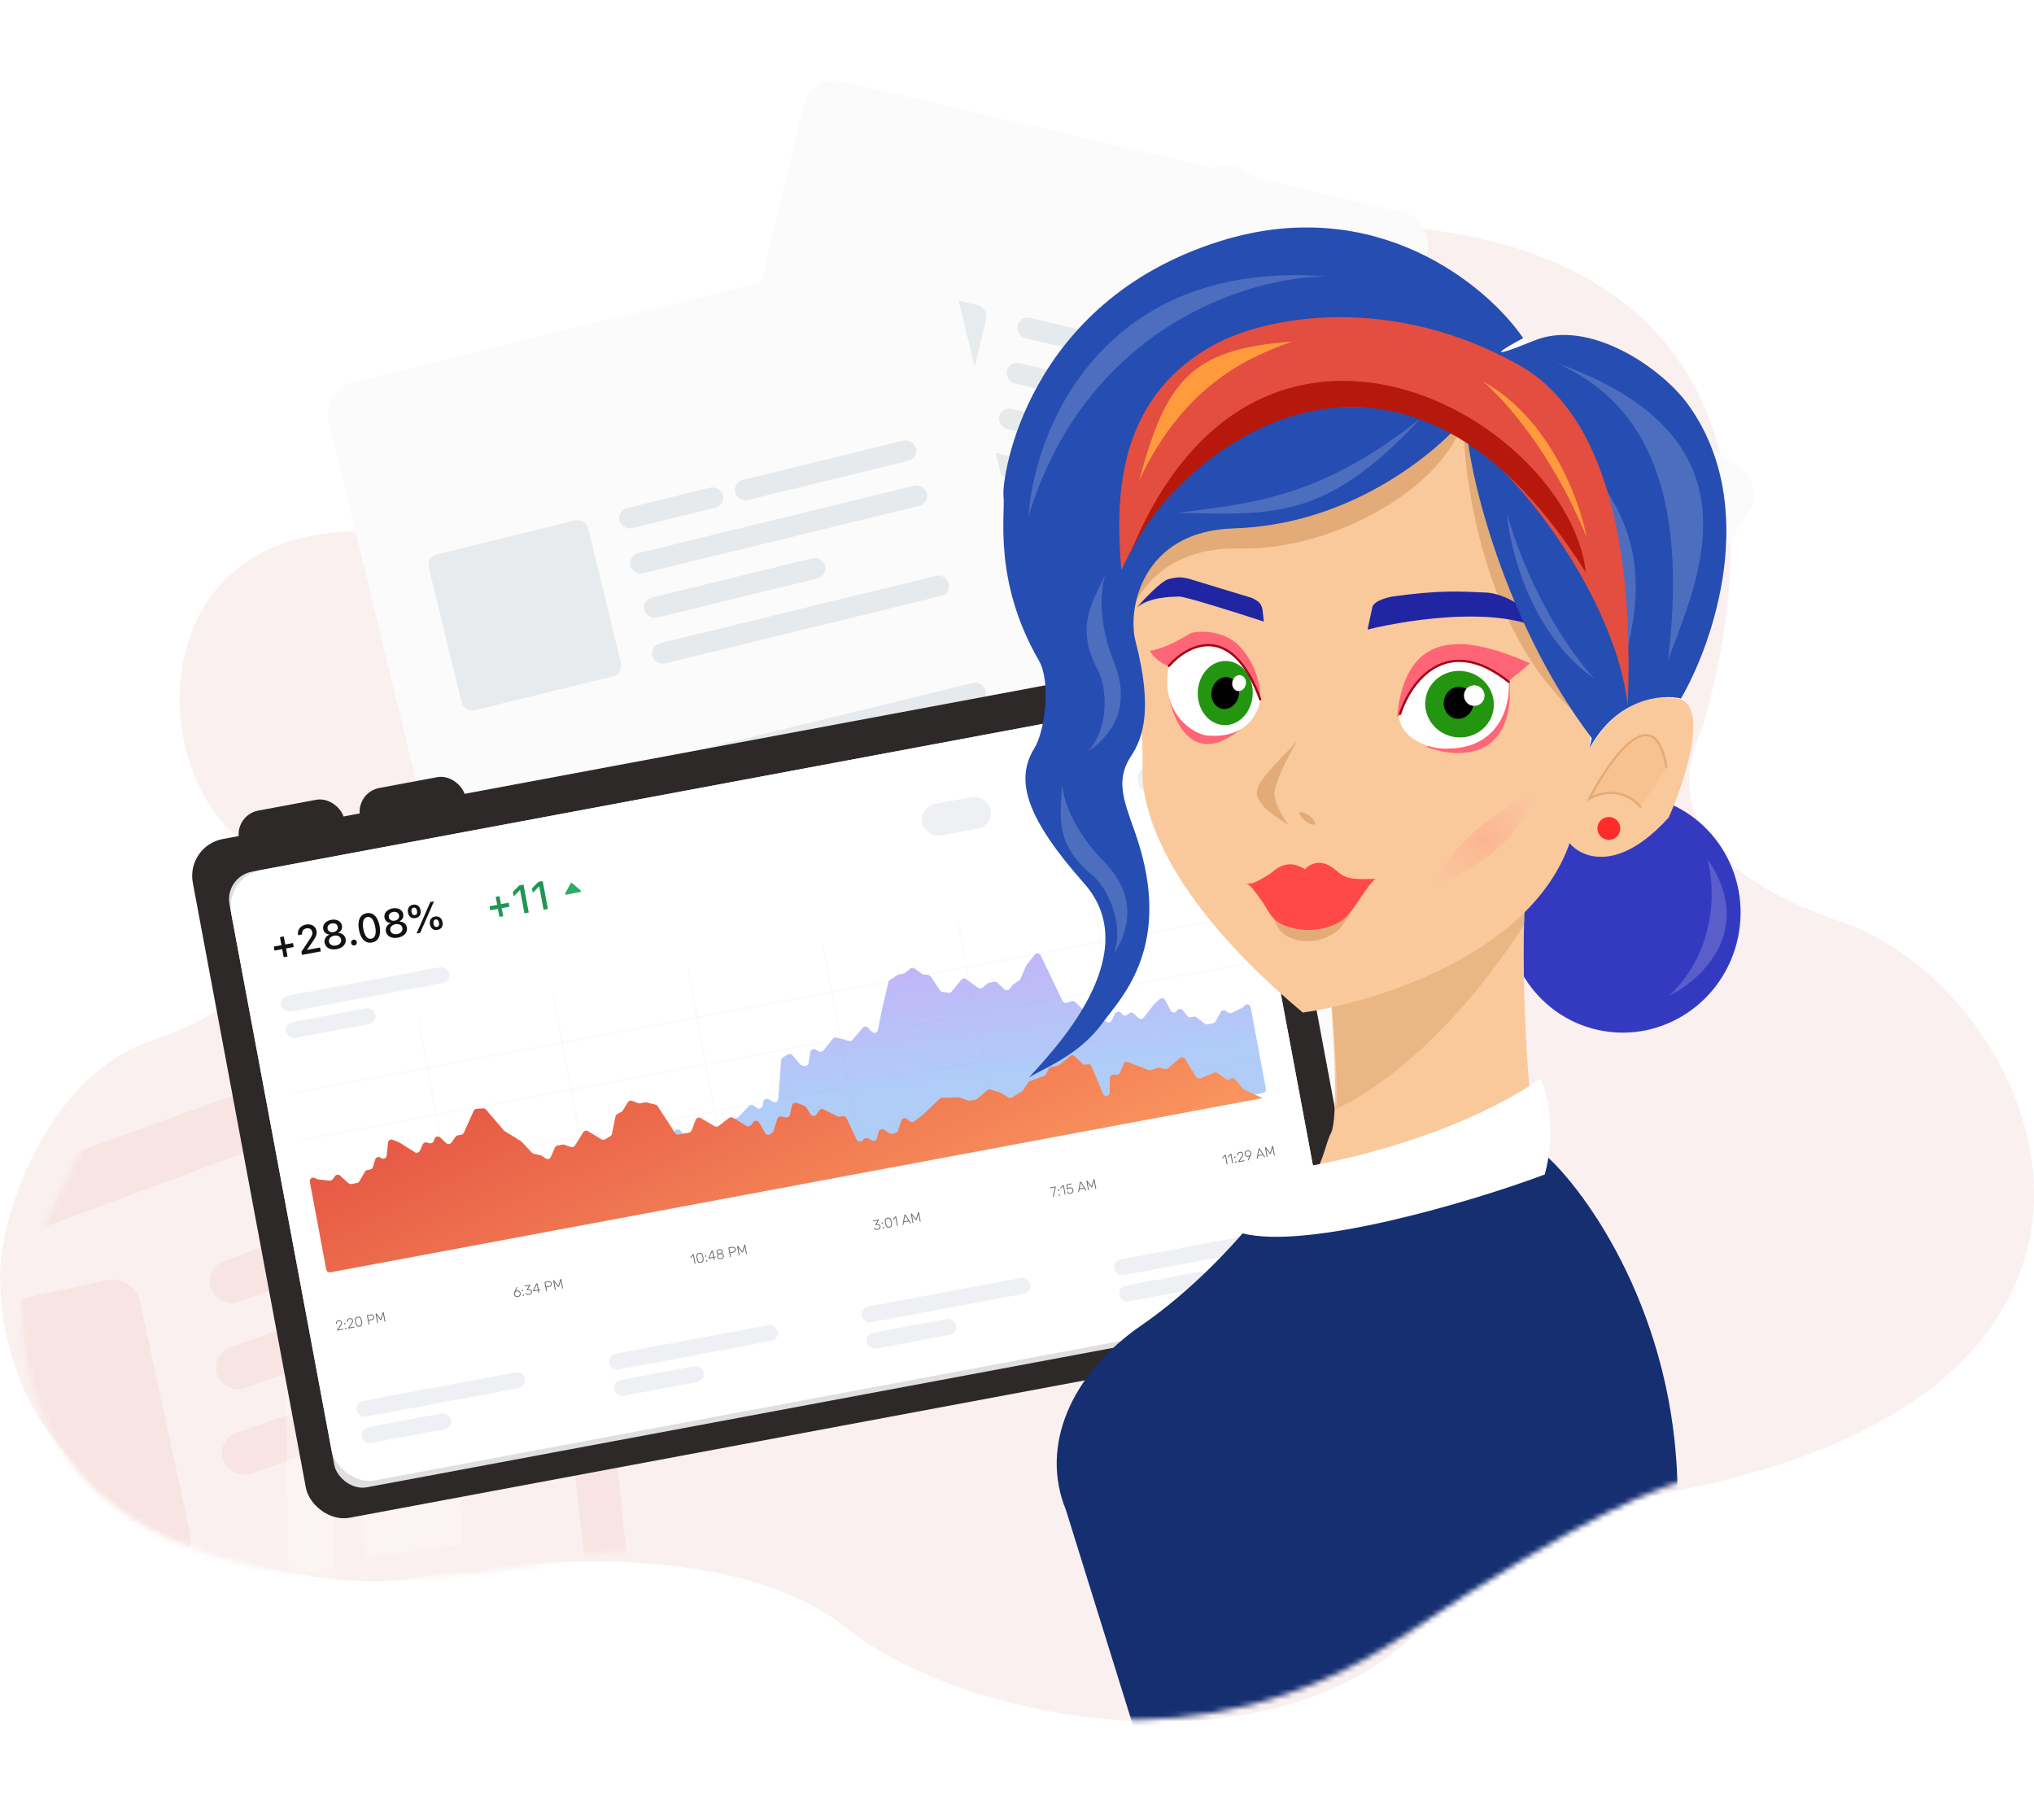
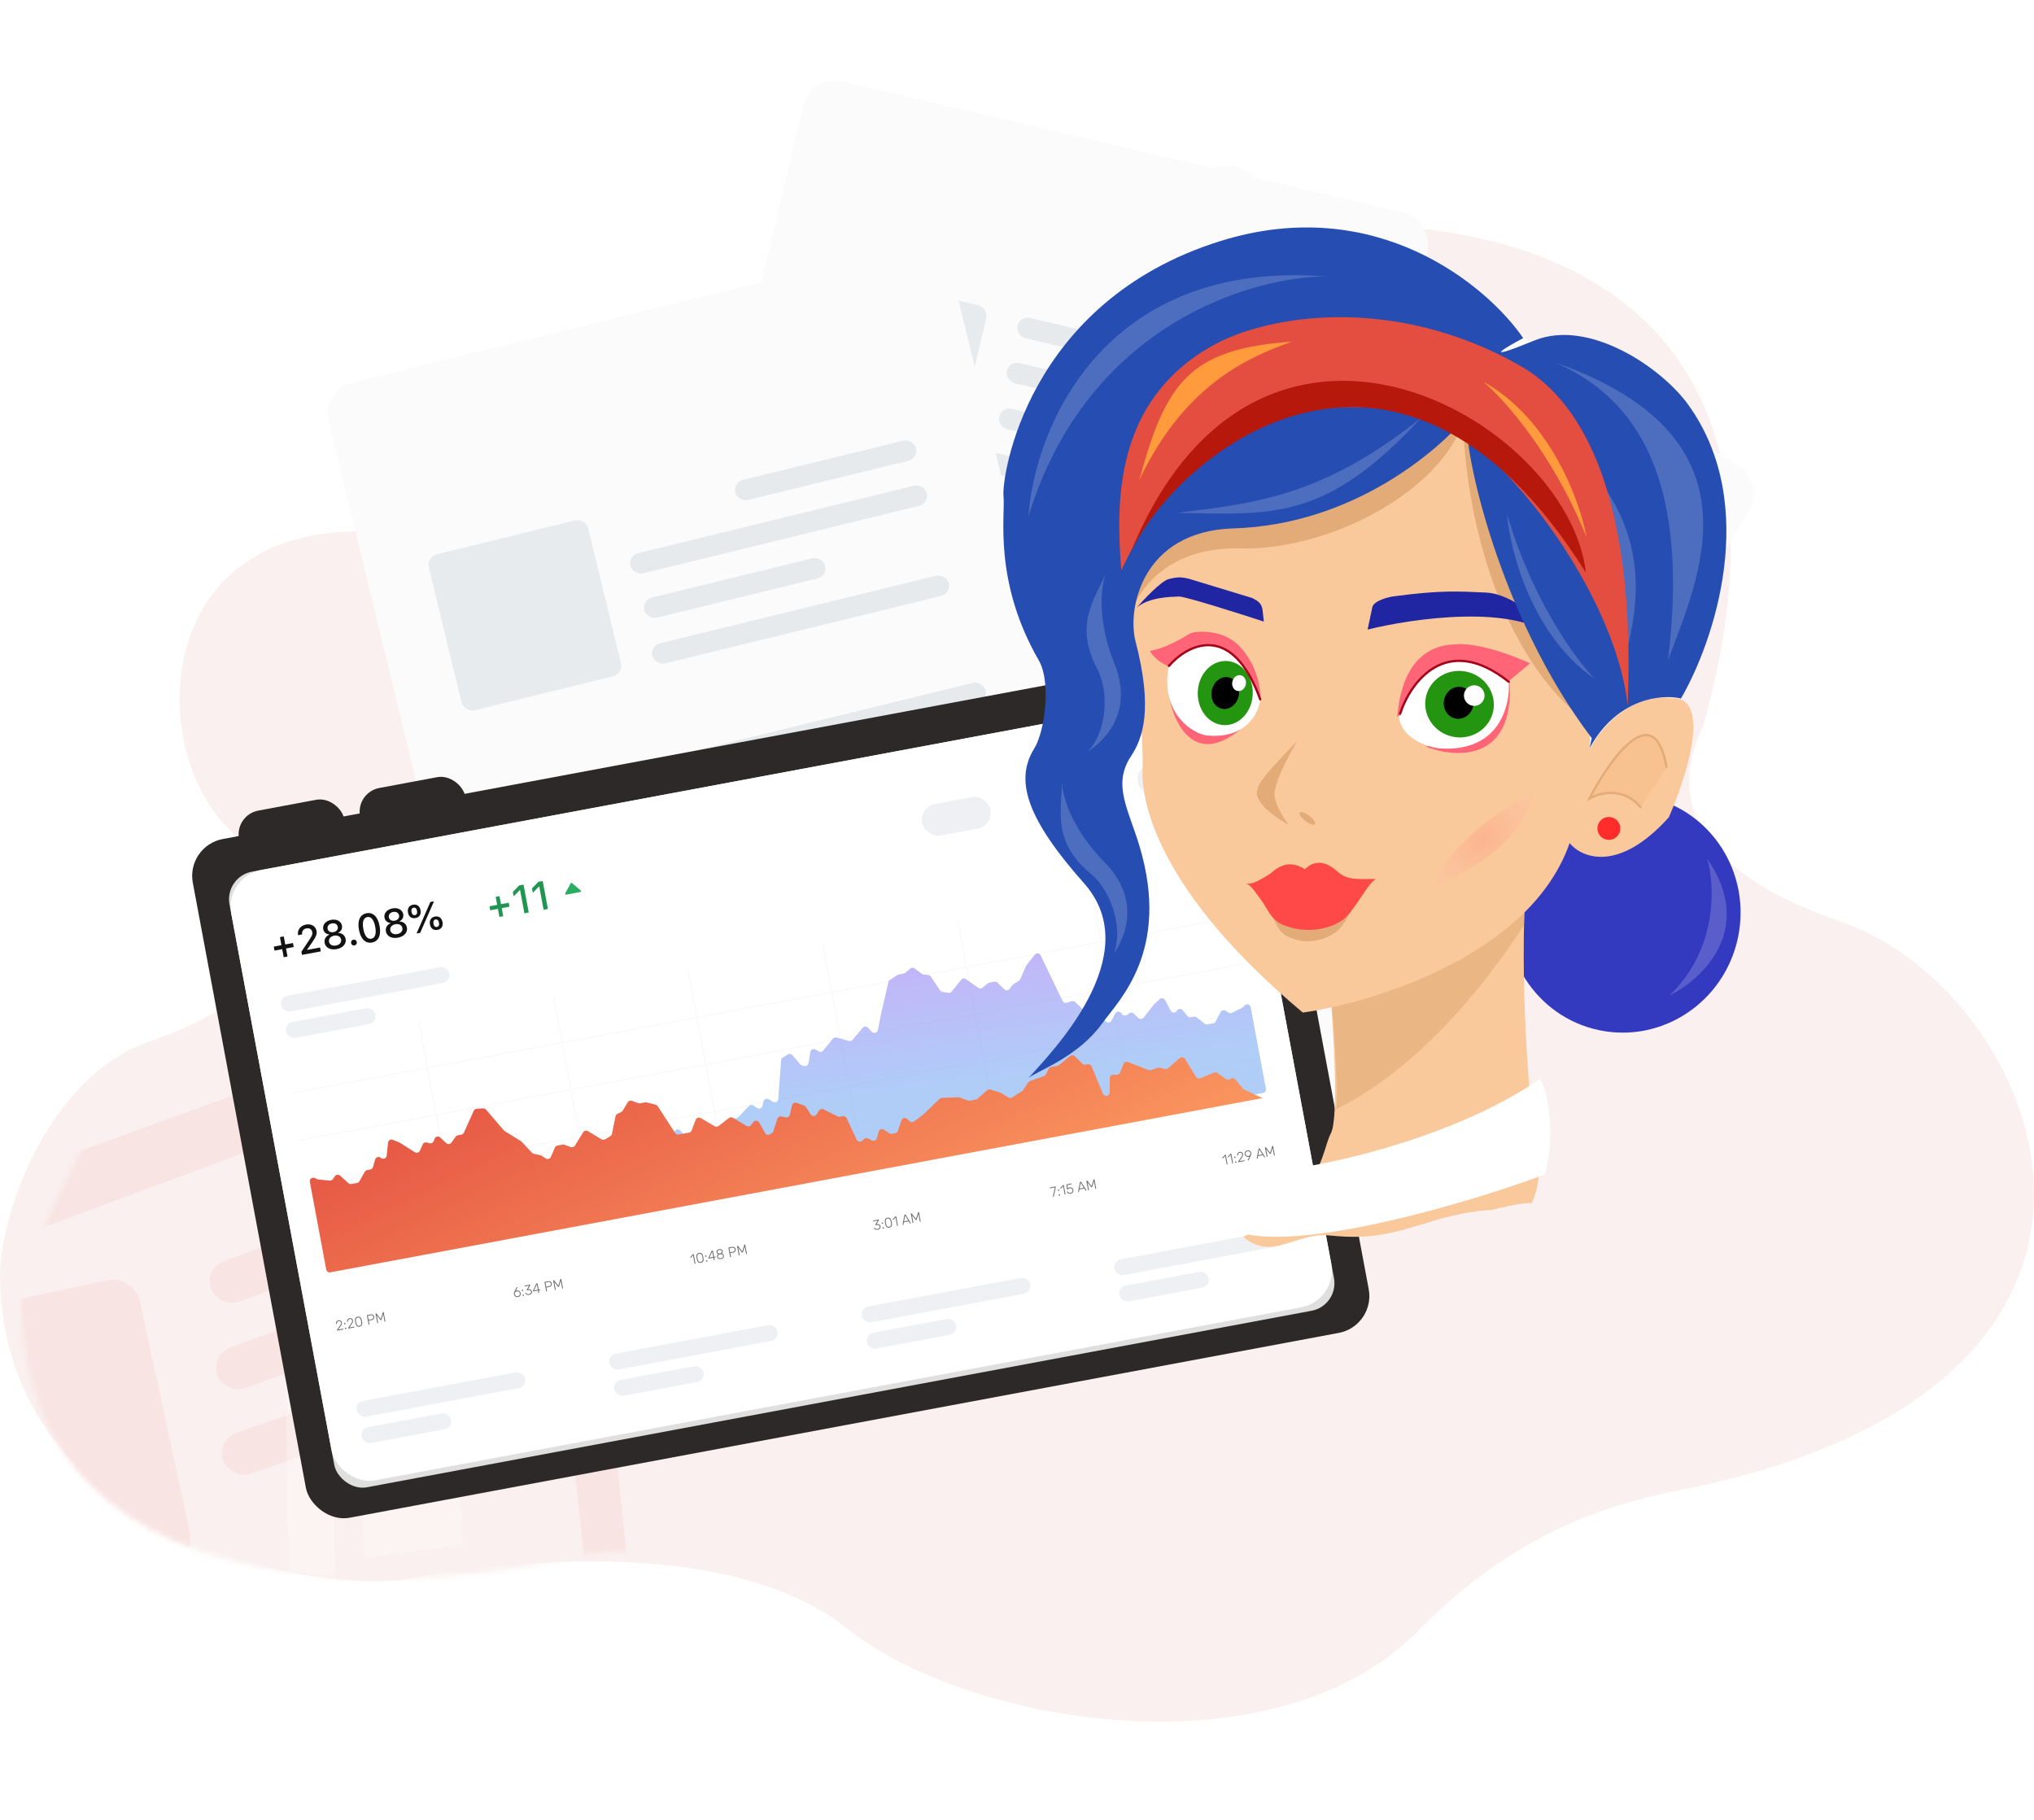
<svg xmlns="http://www.w3.org/2000/svg" width="380" height="340" viewBox="0 0 380 340" fill="none">
  <g clip-path="url(#clip0_2016_6361)">
    <rect width="380" height="340" fill="white" />
    <path fill-rule="evenodd" clip-rule="evenodd" d="M127.911 91.079C181.335 33.409 355.648 3.2 318.099 135.934C313.011 146.41 312.909 161.566 344.048 172.245C380.685 184.809 411.88 256.523 318.099 277.516C317.228 277.711 316.229 277.91 315.116 278.133C304.919 280.167 285.102 284.121 265.286 304.368C237.811 332.44 180.114 321.761 158.439 304.368C136.764 286.975 95.246 291.462 76.625 294.909C60.14 297.96 0.611 288.196 0 238.459C1.86327e-05 226.56 9.158 200.928 28.085 194.519C53.551 185.897 59.013 170.827 42.739 154.852C25.643 138.07 28.696 88.335 84.257 101.454C84.671 101.552 85.093 101.653 85.522 101.756C96.566 104.396 112.128 108.116 127.911 91.079ZM92.787 71.826C99.857 67.279 116.342 63.944 120.146 73.948C121.389 77.217 118.902 86.678 103.238 92.437C99.242 93.907 90.83 91.528 88.483 83.041C87.868 80.818 88.799 74.391 92.787 71.826Z" fill="#FAF0EF" />
    <mask id="mask0_2016_6361" style="mask-type:alpha" maskUnits="userSpaceOnUse" x="3" y="-88" width="418" height="410">
      <path d="M344.048 73.5C381.597 -96.897 168.424 -122.534 115 -48.5C98.604 -25.779 87.727 23.866 76.625 20.5C21.064 3.657 -8.595 82.957 8.5 104.5C24.774 125.008 8.5 149 28.086 158.8C46.542 168.035 4 227.724 4 243C4.611 306.85 87.515 295.417 104 291.5C122.622 287.075 134.5 290 159.5 306C184.5 322 224.786 330.319 261.5 306C298.214 281.682 309.246 278.044 318.099 275.5C411.88 248.55 441.638 145.13 405 129C373.862 115.291 338.96 86.949 344.048 73.5Z" fill="#84FF4A" />
    </mask>
    <g mask="url(#mask0_2016_6361)">
      <path d="M-19.189 227.428L101.067 183.75C103.514 182.862 106.145 184.511 106.411 187.101L118.276 302.355L17.98 310.024L-19.189 227.428Z" fill="#F8E4E2" />
      <path d="M-23.318 240.997L93.988 197.362C96.432 196.452 99.079 198.088 99.36 200.68L111.196 310.024L12.08 318.874L-23.318 240.997Z" fill="#FAF0EF" />
      <rect x="-28" y="249.549" width="54.278" height="54.278" rx="5" transform="rotate(-12.192 -28 249.549)" fill="#F8E4E2" />
      <rect x="40.399" y="269.01" width="54.502" height="8.074" rx="4" transform="rotate(-19.265 40.399 269.01)" fill="#F8E4E2" />
      <rect x="39.219" y="253.126" width="54.502" height="8.074" rx="4" transform="rotate(-19.976 39.219 253.126)" fill="#F8E4E2" />
      <rect x="38.039" y="237.045" width="54.502" height="8.074" rx="4" transform="rotate(-20.466 38.039 237.045)" fill="#F8E4E2" />
      <path d="M65.178 208.01L81.697 201.874L86.417 288.6L68.128 290.96L65.178 208.01Z" fill="white" fill-opacity="0.28" />
      <path d="M52.789 212.678L60.458 209.729L62.818 301.765L53.968 300.585L52.789 212.678Z" fill="white" fill-opacity="0.28" />
      <g filter="url(#filter0_d_2016_6361)">
        <rect width="118.848" height="154.929" rx="6" transform="matrix(0.865 0.516 -0.51 0.85 227.158 28.727)" fill="#FBFBFB" />
      </g>
      <rect width="66.685" height="40.025" rx="4" transform="matrix(0.865 0.516 -0.51 0.85 253.798 71.746)" fill="#FBFBFB" />
      <rect width="19.816" height="3.915" rx="1.958" transform="matrix(0.865 0.516 -0.51 0.851 250.704 83.528)" fill="#B8C3CC" fill-opacity="0.29" />
      <rect width="34.554" height="3.919" rx="1.96" transform="matrix(0.865 0.517 -0.51 0.851 269.815 94.96)" fill="#B8C3CC" fill-opacity="0.29" />
      <rect width="34.554" height="3.919" rx="1.96" transform="matrix(0.865 0.517 -0.51 0.851 242.3 98.69)" fill="#B8C3CC" fill-opacity="0.29" />
      <rect width="56.663" height="3.922" rx="1.961" transform="matrix(0.865 0.517 -0.509 0.851 246.257 90.963)" fill="#B8C3CC" fill-opacity="0.29" />
      <rect width="56.663" height="3.922" rx="1.961" transform="matrix(0.865 0.517 -0.509 0.851 237.362 105.831)" fill="#B8C3CC" fill-opacity="0.29" />
      <rect width="112.532" height="40.067" rx="4" transform="matrix(0.865 0.516 -0.51 0.85 195.888 89.818)" fill="#FBFBFB" />
      <rect width="58.268" height="3.919" rx="1.959" transform="matrix(0.865 0.517 -0.509 0.851 190.992 112.755)" fill="#B8C3CC" fill-opacity="0.29" />
      <rect width="95.539" height="3.92" rx="1.96" transform="matrix(0.864 0.517 -0.509 0.851 194.616 104.827)" fill="#B8C3CC" fill-opacity="0.29" />
      <rect width="95.539" height="3.92" rx="1.96" transform="matrix(0.864 0.517 -0.509 0.851 185.718 119.695)" fill="#B8C3CC" fill-opacity="0.29" />
      <rect width="30.447" height="30.227" rx="2" transform="matrix(0.865 0.516 -0.51 0.85 219.272 64.683)" fill="#E7EBED" />
      <g filter="url(#filter1_d_2016_6361)">
        <rect width="118.848" height="154.929" rx="6" transform="matrix(0.981 0.229 -0.229 0.965 151.484 13.856)" fill="#FBFBFB" />
      </g>
      <rect width="66.685" height="40.025" rx="4" transform="matrix(0.981 0.23 -0.229 0.965 189.903 46.786)" fill="#FBFBFB" />
      <rect width="19.816" height="3.915" rx="1.958" transform="matrix(0.981 0.23 -0.228 0.965 190.523 58.952)" fill="#B8C3CC" fill-opacity="0.29" />
      <rect width="34.554" height="3.919" rx="1.96" transform="matrix(0.98 0.23 -0.228 0.965 212.199 64.058)" fill="#B8C3CC" fill-opacity="0.29" />
      <rect width="34.554" height="3.919" rx="1.96" transform="matrix(0.98 0.23 -0.228 0.965 187.106 75.947)" fill="#B8C3CC" fill-opacity="0.29" />
      <rect width="56.663" height="3.922" rx="1.961" transform="matrix(0.98 0.231 -0.228 0.965 188.536 67.385)" fill="#B8C3CC" fill-opacity="0.29" />
      <rect width="56.663" height="3.922" rx="1.961" transform="matrix(0.98 0.231 -0.228 0.965 184.563 84.249)" fill="#B8C3CC" fill-opacity="0.29" />
-       <rect width="112.532" height="40.067" rx="4" transform="matrix(0.981 0.23 -0.229 0.965 140.187 81.549)" fill="#FBFBFB" />
      <rect width="58.268" height="3.919" rx="1.959" transform="matrix(0.98 0.231 -0.228 0.965 142.469 104.892)" fill="#B8C3CC" fill-opacity="0.29" />
      <rect width="95.539" height="3.92" rx="1.96" transform="matrix(0.98 0.231 -0.228 0.965 143.52 96.238)" fill="#B8C3CC" fill-opacity="0.29" />
      <rect width="95.539" height="3.92" rx="1.96" transform="matrix(0.98 0.231 -0.228 0.965 139.544 113.103)" fill="#B8C3CC" fill-opacity="0.29" />
      <rect width="30.447" height="30.227" rx="2" transform="matrix(0.981 0.229 -0.229 0.965 154.86 50.512)" fill="#E7EBED" />
      <g filter="url(#filter2_d_2016_6361)">
        <rect width="118.848" height="154.929" rx="6" transform="matrix(0.978 -0.24 0.234 0.964 60 72.905)" fill="#FBFBFB" />
      </g>
      <rect width="66.685" height="40.025" rx="4" transform="matrix(0.978 -0.24 0.234 0.964 109.175 84.827)" fill="#FBFBFB" />
-       <rect width="19.816" height="3.915" rx="1.958" transform="matrix(0.978 -0.24 0.234 0.964 115.246 95.389)" fill="#B8C3CC" fill-opacity="0.29" />
      <rect width="34.554" height="3.919" rx="1.96" transform="matrix(0.978 -0.239 0.235 0.964 136.88 90.109)" fill="#B8C3CC" fill-opacity="0.29" />
      <rect width="34.554" height="3.919" rx="1.96" transform="matrix(0.978 -0.239 0.235 0.964 119.909 112.085)" fill="#B8C3CC" fill-opacity="0.29" />
      <rect width="56.663" height="3.922" rx="1.961" transform="matrix(0.978 -0.239 0.235 0.963 117.3 103.806)" fill="#B8C3CC" fill-opacity="0.29" />
      <rect width="56.663" height="3.922" rx="1.961" transform="matrix(0.978 -0.239 0.235 0.963 121.408 120.637)" fill="#B8C3CC" fill-opacity="0.29" />
      <rect width="112.532" height="40.067" rx="4" transform="matrix(0.978 -0.24 0.234 0.964 80.635 138.358)" fill="#FBFBFB" />
      <rect width="58.268" height="3.919" rx="1.959" transform="matrix(0.978 -0.239 0.235 0.963 93.255 158.127)" fill="#B8C3CC" fill-opacity="0.29" />
      <rect width="95.539" height="3.92" rx="1.96" transform="matrix(0.978 -0.239 0.235 0.963 90.268 149.938)" fill="#B8C3CC" fill-opacity="0.29" />
      <rect width="95.539" height="3.92" rx="1.96" transform="matrix(0.978 -0.239 0.235 0.963 94.374 166.772)" fill="#B8C3CC" fill-opacity="0.29" />
      <rect width="30.447" height="30.227" rx="2" transform="matrix(0.978 -0.24 0.234 0.964 79.634 104.043)" fill="#E7EBED" />
      <rect x="34.735" y="158.037" width="202" height="129" rx="7" transform="rotate(-10.585 34.735 158.037)" fill="#2D2929" />
      <rect x="43.83" y="152.268" width="20" height="9" rx="4.5" transform="rotate(-10.585 43.83 152.268)" fill="#2D2929" />
      <rect x="66.439" y="148.043" width="20" height="9" rx="4.5" transform="rotate(-10.585 66.439 148.043)" fill="#2D2929" />
      <rect x="41.919" y="163.816" width="190" height="116" rx="7" transform="rotate(-10.585 41.919 163.816)" fill="white" />
      <g filter="url(#filter3_b_2016_6361)">
        <rect x="41.919" y="163.816" width="190" height="117" rx="5.229" transform="rotate(-10.585 41.919 163.816)" fill="white" fill-opacity="0.85" />
      </g>
      <path d="M53.435 177.2L54.874 176.931L54.734 176.182L53.295 176.451L53.014 174.951L52.302 175.084L52.582 176.584L51.147 176.853L51.287 177.601L52.722 177.333L53.003 178.833L53.715 178.7L53.435 177.2ZM55.687 174.717L56.454 174.574C56.348 174.006 56.663 173.55 57.252 173.44C57.831 173.332 58.245 173.644 58.337 174.139C58.414 174.552 58.288 174.837 57.753 175.64L56.311 177.815L56.421 178.4L59.935 177.744L59.799 177.017L57.391 177.467L57.38 177.405L58.318 176.059C59.064 174.984 59.248 174.508 59.135 173.904C58.974 173.04 58.152 172.546 57.172 172.729C56.12 172.926 55.506 173.744 55.687 174.717ZM62.895 177.322C64.055 177.105 64.742 176.333 64.573 175.429C64.447 174.756 63.908 174.311 63.215 174.309L63.204 174.248C63.727 174.004 63.991 173.494 63.885 172.93C63.731 172.106 62.896 171.66 61.873 171.851C60.849 172.042 60.231 172.76 60.385 173.584C60.49 174.145 60.929 174.531 61.497 174.567L61.508 174.628C60.865 174.891 60.526 175.5 60.651 176.166C60.819 177.066 61.734 177.538 62.895 177.322ZM62.769 176.649C62.1 176.774 61.567 176.484 61.466 175.942C61.364 175.396 61.756 174.934 62.425 174.809C63.094 174.684 63.627 174.973 63.729 175.519C63.831 176.062 63.438 176.524 62.769 176.649ZM62.302 174.147C61.734 174.253 61.289 173.996 61.199 173.515C61.108 173.027 61.426 172.623 61.997 172.516C62.568 172.409 63.014 172.67 63.105 173.159C63.195 173.64 62.869 174.041 62.302 174.147ZM66.227 176.632C66.535 176.574 66.715 176.297 66.658 175.993C66.601 175.69 66.333 175.497 66.026 175.554C65.722 175.611 65.538 175.888 65.595 176.192C65.652 176.496 65.924 176.688 66.227 176.632ZM69.504 176.086C70.719 175.859 71.241 174.725 70.917 172.993C70.594 171.265 69.686 170.391 68.482 170.616C67.271 170.842 66.739 171.982 67.061 173.706C67.386 175.442 68.286 176.314 69.504 176.086ZM69.372 175.378C68.663 175.51 68.127 174.881 67.879 173.554C67.633 172.241 67.913 171.456 68.615 171.324C69.316 171.193 69.853 171.823 70.099 173.139C70.347 174.47 70.081 175.245 69.372 175.378ZM74.342 175.182C75.503 174.966 76.19 174.194 76.021 173.29C75.895 172.617 75.355 172.172 74.663 172.17L74.651 172.109C75.174 171.865 75.438 171.355 75.333 170.791C75.179 169.967 74.343 169.52 73.32 169.712C72.297 169.903 71.679 170.621 71.833 171.445C71.938 172.006 72.376 172.391 72.945 172.428L72.956 172.489C72.313 172.751 71.974 173.361 72.098 174.026C72.266 174.927 73.182 175.399 74.342 175.182ZM74.217 174.51C73.548 174.635 73.015 174.345 72.913 173.803C72.811 173.257 73.204 172.794 73.873 172.669C74.542 172.544 75.075 172.834 75.177 173.38C75.278 173.922 74.886 174.385 74.217 174.51ZM73.749 172.008C73.181 172.114 72.737 171.856 72.647 171.376C72.556 170.887 72.873 170.484 73.445 170.377C74.016 170.27 74.461 170.531 74.552 171.019C74.642 171.5 74.317 171.902 73.749 172.008ZM77.628 171.519C78.362 171.381 78.713 170.837 78.566 170.049C78.422 169.278 77.889 168.888 77.162 169.024C76.439 169.159 76.079 169.716 76.223 170.486C76.369 171.271 76.894 171.656 77.628 171.519ZM77.525 170.969C77.196 171.031 76.961 170.813 76.878 170.368C76.797 169.934 76.94 169.638 77.265 169.577C77.591 169.516 77.827 169.741 77.908 170.175C77.991 170.616 77.854 170.908 77.525 170.969ZM78.499 174.275L81.078 168.393L80.402 168.519L77.819 174.402L78.499 174.275ZM81.731 173.727C82.465 173.59 82.816 173.045 82.669 172.261C82.524 171.487 81.992 171.1 81.265 171.236C80.542 171.371 80.182 171.928 80.326 172.698C80.472 173.479 81 173.863 81.731 173.727ZM81.628 173.177C81.302 173.238 81.067 173.02 80.985 172.579C80.903 172.142 81.042 171.846 81.368 171.785C81.697 171.724 81.933 171.949 82.015 172.387C82.097 172.824 81.957 173.116 81.628 173.177Z" fill="#121212" />
      <path d="M93.737 169.668L95.176 169.399L95.036 168.651L93.597 168.92L93.317 167.419L92.605 167.552L92.885 169.053L91.449 169.321L91.589 170.07L93.025 169.802L93.305 171.302L94.017 171.169L93.737 169.668ZM97.974 170.635L98.784 170.484L97.809 165.266L97.003 165.417L95.81 166.643L95.965 167.471L97.1 166.301L97.162 166.289L97.974 170.635ZM101.554 169.966L102.364 169.815L101.389 164.598L100.582 164.748L99.389 165.974L99.544 166.802L100.68 165.632L100.742 165.62L101.554 169.966Z" fill="#219653" />
      <path d="M108.539 166.522C108.534 166.554 108.522 166.583 108.503 166.605C108.484 166.627 108.46 166.641 108.434 166.646L105.753 167.147C105.726 167.152 105.699 167.148 105.673 167.134C105.648 167.12 105.626 167.097 105.61 167.069C105.594 167.041 105.586 167.009 105.585 166.976C105.584 166.943 105.591 166.912 105.606 166.885L106.64 164.997C106.65 164.979 106.662 164.964 106.677 164.953C106.692 164.942 106.708 164.934 106.726 164.931C106.744 164.928 106.762 164.929 106.78 164.934C106.797 164.939 106.814 164.948 106.83 164.961L108.476 166.349C108.499 166.368 108.518 166.395 108.529 166.426C108.54 166.457 108.543 166.49 108.539 166.522Z" fill="#27AE60" />
      <rect opacity="0.13" x="52.225" y="186.306" width="32" height="3" rx="1.5" transform="rotate(-10.585 52.225 186.306)" fill="#828DA5" />
      <rect opacity="0.13" x="171.727" y="150.75" width="13" height="6" rx="3" transform="rotate(-10.585 171.727 150.75)" fill="#828DA5" />
      <rect opacity="0.13" x="192.37" y="146.892" width="13" height="6" rx="3" transform="rotate(-10.585 192.37 146.892)" fill="#828DA5" />
      <rect opacity="0.13" x="212.029" y="143.218" width="13" height="6" rx="3" transform="rotate(-10.585 212.029 143.218)" fill="#828DA5" />
      <rect opacity="0.13" x="53.143" y="191.22" width="17" height="3" rx="1.5" transform="rotate(-10.585 53.143 191.22)" fill="#828DA5" />
      <rect opacity="0.13" x="66.369" y="261.995" width="32" height="3" rx="1.5" transform="rotate(-10.585 66.369 261.995)" fill="#828DA5" />
      <rect opacity="0.13" x="113.552" y="253.178" width="32" height="3" rx="1.5" transform="rotate(-10.585 113.552 253.178)" fill="#828DA5" />
      <rect opacity="0.13" x="160.735" y="244.361" width="32" height="3" rx="1.5" transform="rotate(-10.585 160.735 244.361)" fill="#828DA5" />
      <rect opacity="0.13" x="207.919" y="235.544" width="32" height="3" rx="1.5" transform="rotate(-10.585 207.919 235.544)" fill="#828DA5" />
      <rect opacity="0.13" x="67.287" y="266.91" width="17" height="3" rx="1.5" transform="rotate(-10.585 67.287 266.91)" fill="#828DA5" />
      <rect opacity="0.13" x="114.471" y="258.093" width="17" height="3" rx="1.5" transform="rotate(-10.585 114.471 258.093)" fill="#828DA5" />
      <rect opacity="0.13" x="161.654" y="249.276" width="17" height="3" rx="1.5" transform="rotate(-10.585 161.654 249.276)" fill="#828DA5" />
      <rect opacity="0.13" x="208.837" y="240.459" width="17" height="3" rx="1.5" transform="rotate(-10.585 208.837 240.459)" fill="#828DA5" />
      <g opacity="0.6" clip-path="url(#clip1_2016_6361)">
        <rect x="78.077" y="190.63" width="0.218" height="35.952" transform="rotate(-10.585 78.077 190.63)" fill="#F5F5F5" />
        <rect x="103.258" y="185.925" width="0.218" height="35.952" transform="rotate(-10.585 103.258 185.925)" fill="#F5F5F5" />
        <rect x="128.44" y="181.219" width="0.218" height="35.952" transform="rotate(-10.585 128.44 181.219)" fill="#F5F5F5" />
        <rect x="153.622" y="176.513" width="0.218" height="35.952" transform="rotate(-10.585 153.622 176.513)" fill="#F5F5F5" />
        <rect x="178.804" y="171.808" width="0.218" height="35.952" transform="rotate(-10.585 178.804 171.808)" fill="#F5F5F5" />
        <rect x="203.985" y="167.102" width="0.218" height="35.952" transform="rotate(-10.585 203.985 167.102)" fill="#F5F5F5" />
        <rect x="54.536" y="204.117" width="179.541" height="0.218" transform="rotate(-10.585 54.536 204.117)" fill="#F5F5F5" />
        <rect x="56.177" y="212.899" width="179.541" height="0.218" transform="rotate(-10.585 56.177 212.899)" fill="#F5F5F5" />
        <rect x="57.818" y="221.68" width="179.541" height="0.218" transform="rotate(-10.585 57.818 221.68)" fill="#F5F5F5" />
        <rect x="59.459" y="230.462" width="179.541" height="0.218" transform="rotate(-10.585 59.459 230.462)" fill="#F5F5F5" />
      </g>
      <path opacity="0.52" d="M232.252 188.143L232.539 187.842C232.906 187.455 233.557 187.648 233.655 188.172L236.505 203.423C236.571 203.778 236.337 204.119 235.982 204.186L64.089 236.307C64.217 236.283 64.335 236.221 64.428 236.13L66.884 233.709C66.953 233.642 67.005 233.559 67.039 233.468L67.776 231.452C67.89 231.139 68.221 230.962 68.544 231.041L68.656 231.068C68.919 231.132 69.195 231.026 69.349 230.802L70.405 229.261C70.529 229.081 70.734 228.975 70.952 228.977L73.699 229.008C74.012 229.011 74.283 228.793 74.347 228.487L75.098 224.871C75.177 224.487 75.576 224.259 75.948 224.385L78.596 225.284C78.784 225.348 78.99 225.323 79.157 225.217L80.08 224.63C80.177 224.568 80.288 224.533 80.402 224.528L81.692 224.47C81.84 224.463 81.981 224.407 82.092 224.309L85.118 221.666C85.381 221.436 85.778 221.454 86.02 221.706L87.133 222.866C87.32 223.06 87.606 223.12 87.855 223.017L88.422 222.782C88.756 222.644 89.139 222.803 89.276 223.137L90.214 225.411C90.482 226.061 91.447 225.887 91.471 225.184L91.647 220.045C91.657 219.738 91.879 219.481 92.18 219.424L92.58 219.35C92.782 219.312 92.955 219.181 93.046 218.996L93.893 217.278C94.035 216.991 94.364 216.848 94.67 216.942L97.153 217.7C97.254 217.731 97.361 217.737 97.464 217.717L98.649 217.496C98.843 217.46 99.043 217.513 99.193 217.641L100.031 218.356C100.156 218.462 100.315 218.517 100.479 218.512L103.195 218.414C103.331 218.409 103.464 218.446 103.578 218.521L104.993 219.453C105.068 219.502 105.152 219.535 105.24 219.551L107.366 219.924C107.605 219.966 107.846 219.873 107.995 219.682L108.907 218.514C108.941 218.47 108.981 218.431 109.025 218.397L110.548 217.232C110.721 217.099 110.949 217.062 111.155 217.132L113.396 217.893C113.503 217.929 113.616 217.937 113.727 217.916L114.833 217.71C114.943 217.689 115.047 217.64 115.133 217.568L116.383 216.522C116.445 216.47 116.517 216.43 116.594 216.404L119.464 215.439C119.609 215.39 119.767 215.394 119.911 215.45L123.213 216.744C123.554 216.878 123.937 216.706 124.064 216.363L125.555 212.348L126.052 211.36C126.261 210.946 126.822 210.875 127.127 211.223L128.412 212.688C128.564 212.861 128.796 212.942 129.023 212.899L129.645 212.783C129.805 212.753 129.948 212.664 130.047 212.534L130.745 211.608C131.005 211.263 131.522 211.261 131.785 211.603L132.494 212.526C132.736 212.842 133.202 212.87 133.48 212.585L134.079 211.972C134.265 211.782 134.547 211.723 134.793 211.823L135.25 212.009C135.637 212.166 136.069 211.926 136.14 211.514L136.481 209.54C136.528 209.271 136.737 209.059 137.005 209.009L137.588 208.9C137.723 208.875 137.846 208.808 137.941 208.708L139.911 206.636C140.131 206.405 140.485 206.367 140.75 206.545L141.446 207.014C141.829 207.271 142.351 207.062 142.45 206.611L142.628 205.8C142.723 205.367 143.212 205.152 143.595 205.375L144.415 205.851C144.832 206.094 145.36 205.816 145.395 205.334L145.933 198.078C145.948 197.867 146.065 197.677 146.247 197.567L147.205 196.989C147.48 196.822 147.836 196.881 148.043 197.127L149.468 198.82C149.555 198.924 149.673 198.998 149.804 199.032L150.251 199.147C150.624 199.244 151 198.998 151.06 198.617L151.387 196.552C151.459 196.101 151.958 195.86 152.355 196.085L152.964 196.431C153.241 196.588 153.591 196.522 153.793 196.276L155.607 194.057C155.77 193.858 156.035 193.773 156.284 193.84L158.617 194.472C158.863 194.538 159.126 194.456 159.289 194.26L161.166 192.017C161.417 191.717 161.873 191.703 162.142 191.986L162.892 192.777C163.257 193.162 163.905 192.975 164.008 192.454L164.612 189.399L165.967 183.508C166.004 183.347 166.1 183.207 166.237 183.114L167.615 182.177C167.69 182.126 167.774 182.092 167.863 182.075L168.797 181.9C168.907 181.88 169.01 181.831 169.097 181.759L170.051 180.961C170.28 180.768 170.611 180.757 170.854 180.933L172.269 181.958C172.365 182.027 172.477 182.069 172.595 182.08L173.406 182.153C173.603 182.17 173.781 182.276 173.891 182.44L175.628 185.033C175.73 185.185 175.891 185.287 176.072 185.315L177.176 185.486C177.405 185.521 177.636 185.433 177.782 185.253L179.59 183.043C179.808 182.777 180.195 182.725 180.475 182.925L182.765 184.557C183.007 184.73 183.336 184.717 183.564 184.526L184.521 183.725C184.607 183.653 184.71 183.604 184.821 183.583L185.764 183.407C185.972 183.368 186.186 183.432 186.338 183.579L187.64 184.835C187.924 185.11 188.386 185.071 188.62 184.752L189.125 184.064C189.173 183.998 189.233 183.942 189.302 183.899L190.364 183.223C190.474 183.153 190.561 183.052 190.613 182.932L191.693 180.453C191.716 180.401 191.745 180.351 191.781 180.307L193.325 178.37C193.625 177.993 194.216 178.06 194.425 178.495L198.511 187.003C198.652 187.297 198.988 187.442 199.299 187.343L200.203 187.054C200.429 186.982 200.676 187.038 200.849 187.2L203.95 190.111C204.101 190.253 204.312 190.315 204.517 190.277L205.179 190.153C205.339 190.123 205.505 190.154 205.644 190.24L206.752 190.928C207.078 191.131 207.508 191.01 207.68 190.667L208.337 189.362C208.542 188.956 209.089 188.878 209.399 189.21L209.697 189.529C209.923 189.772 210.295 189.806 210.562 189.61L210.968 189.311C211.222 189.125 211.573 189.146 211.803 189.362L212.695 190.2C212.976 190.463 213.422 190.428 213.658 190.125L215.594 187.644C215.616 187.615 215.641 187.589 215.667 187.564L216.644 186.667C216.959 186.378 217.462 186.464 217.663 186.842L218.72 188.829C218.953 189.268 219.572 189.295 219.844 188.879L219.907 188.783C220.15 188.411 220.686 188.385 220.964 188.733L221.826 189.809C221.976 189.997 222.219 190.087 222.456 190.043L223.019 189.938C223.203 189.903 223.392 189.949 223.539 190.063L225.071 191.25C225.219 191.364 225.408 191.41 225.592 191.376L226.644 191.179C226.839 191.143 227.007 191.02 227.1 190.844L228.042 189.081C228.221 188.744 228.649 188.632 228.97 188.837L229.517 189.187C229.71 189.31 229.953 189.323 230.158 189.222L232.068 188.279C232.137 188.245 232.199 188.199 232.252 188.143Z" fill="url(#paint0_linear_2016_6361)" />
      <path d="M59.209 220.285L58.822 220.091C58.339 219.848 57.787 220.263 57.886 220.795L60.948 237.181C61.014 237.536 61.356 237.77 61.711 237.704L236.087 205.118C235.953 205.143 235.815 205.126 235.692 205.069L232.461 203.575C232.374 203.535 232.296 203.476 232.235 203.402L230.77 201.654C230.55 201.391 230.163 201.343 229.886 201.545L229.809 201.6C229.58 201.766 229.271 201.766 229.042 201.601L227.469 200.462C227.285 200.329 227.046 200.301 226.837 200.387L224.269 201.445C223.974 201.567 223.634 201.457 223.465 201.186L221.38 197.832C221.167 197.49 220.698 197.42 220.394 197.686L218.246 199.567C218.09 199.704 217.878 199.759 217.676 199.714L216.598 199.478C216.48 199.453 216.358 199.46 216.245 199.499L215.019 199.921C214.872 199.972 214.713 199.969 214.568 199.912L210.733 198.418C210.396 198.287 210.017 198.453 209.886 198.789L209.268 200.375C209.167 200.634 208.914 200.801 208.637 200.791L208.025 200.77C207.659 200.758 207.354 201.05 207.35 201.416L207.319 204.107C207.311 204.818 206.334 205.007 206.062 204.35L203.938 199.224C203.82 198.938 203.518 198.774 203.214 198.831L202.812 198.906C202.604 198.945 202.39 198.881 202.238 198.734L200.787 197.333C200.548 197.102 200.174 197.087 199.918 197.298L197.871 198.978C197.786 199.048 197.684 199.096 197.576 199.116L196.385 199.338C196.185 199.376 196.014 199.504 195.922 199.685L195.395 200.722C195.319 200.872 195.189 200.986 195.031 201.042L192.436 201.964C192.304 202.011 192.191 202.099 192.113 202.215L191.124 203.681C191.073 203.757 191.007 203.821 190.93 203.869L189.072 205.036C188.859 205.17 188.587 205.169 188.375 205.035L187.077 204.212C187.029 204.182 186.977 204.158 186.923 204.141L185.056 203.553C184.838 203.485 184.601 203.535 184.429 203.685L182.608 205.28C182.52 205.357 182.413 205.409 182.298 205.431L181.186 205.639C181.071 205.66 180.952 205.65 180.842 205.61L179.272 205.037C179.193 205.008 179.108 204.995 179.024 204.998L175.963 205.114C175.802 205.12 175.65 205.185 175.534 205.296L172.413 208.303L170.762 209.522C170.506 209.71 170.153 209.688 169.923 209.47L169.482 209.051C169.136 208.723 168.567 208.863 168.413 209.315L167.748 211.271C167.672 211.494 167.481 211.659 167.249 211.703L166.629 211.819C166.463 211.85 166.291 211.815 166.15 211.722L165.15 211.065C164.778 210.821 164.276 211.011 164.16 211.441L163.834 212.643C163.727 213.038 163.286 213.239 162.917 213.06L162.139 212.681C161.89 212.56 161.591 212.61 161.394 212.804L161.101 213.095C160.78 213.411 160.243 213.316 160.05 212.909L158.155 208.901C158.028 208.632 157.736 208.483 157.444 208.537L156.902 208.639C156.761 208.665 156.616 208.644 156.488 208.58L153.86 207.259C153.564 207.11 153.203 207.206 153.021 207.483L152.547 208.201C152.287 208.597 151.705 208.592 151.45 208.193L150.58 206.826C150.502 206.704 150.387 206.612 150.252 206.563L148.83 206.044C148.462 205.909 148.059 206.127 147.97 206.509L147.559 208.261C147.479 208.603 147.143 208.821 146.798 208.754L145.966 208.593C145.64 208.53 145.319 208.72 145.218 209.036L144.504 211.281C144.462 211.41 144.382 211.524 144.273 211.605L143.899 211.886C143.582 212.123 143.13 212.027 142.936 211.682L141.834 209.714C141.606 209.306 141.035 209.263 140.748 209.633L140.313 210.193C140.11 210.455 139.744 210.523 139.46 210.352L136.925 208.828C136.695 208.69 136.404 208.706 136.191 208.87L134.243 210.364C134.032 210.526 133.744 210.543 133.515 210.409L130.913 208.884C130.565 208.679 130.117 208.836 129.972 209.213L129.215 211.189C129.134 211.401 128.948 211.556 128.725 211.597L126.796 211.958C126.536 212.006 126.272 211.894 126.128 211.672L122.863 206.655C122.773 206.516 122.634 206.417 122.475 206.377L120.818 205.96C120.727 205.937 120.631 205.934 120.538 205.951L119.6 206.126C119.485 206.148 119.366 206.138 119.256 206.098L118.069 205.665C117.777 205.558 117.45 205.672 117.287 205.938L116.337 207.494C116.274 207.597 116.184 207.68 116.077 207.735L115.335 208.114C115.158 208.204 115.032 208.37 114.992 208.565L114.321 211.84C114.284 212.019 114.173 212.175 114.016 212.269L113.042 212.852C112.835 212.976 112.576 212.975 112.37 212.851L109.844 211.332C109.538 211.148 109.141 211.244 108.952 211.547L107.41 214.029C107.246 214.291 106.921 214.404 106.63 214.298L105.439 213.863C105.329 213.823 105.21 213.813 105.095 213.835L104.149 214.011C103.935 214.051 103.756 214.195 103.669 214.394L102.911 216.142C102.748 216.517 102.284 216.653 101.945 216.424L101.215 215.931C101.147 215.884 101.07 215.851 100.989 215.834L99.729 215.558C99.601 215.53 99.484 215.464 99.393 215.368L97.432 213.289C97.393 213.248 97.349 213.212 97.3 213.182L94.278 211.312C94.221 211.277 94.17 211.233 94.126 211.182L90.804 207.306C90.672 207.152 90.475 207.068 90.273 207.079L89.064 207.144C88.82 207.157 88.603 207.306 88.503 207.529L86.665 211.611C86.578 211.806 86.4 211.946 86.189 211.985L85.53 212.109C85.364 212.14 85.216 212.234 85.118 212.371L84.335 213.467C84.105 213.79 83.641 213.835 83.353 213.561L82.247 212.511C81.907 212.188 81.349 212.317 81.185 212.756L81.022 213.19C80.902 213.511 80.555 213.685 80.226 213.589L79.753 213.45C79.44 213.358 79.107 213.512 78.973 213.809L78.445 214.981C78.282 215.344 77.836 215.478 77.499 215.265L74.746 213.521C74.715 213.501 74.683 213.485 74.649 213.47L73.397 212.945C72.993 212.776 72.54 213.044 72.494 213.48L72.24 215.898C72.186 216.404 71.601 216.657 71.195 216.35L71.11 216.286C70.745 216.009 70.216 216.184 70.088 216.624L69.674 218.039C69.605 218.275 69.409 218.453 69.167 218.498L68.606 218.603C68.416 218.638 68.252 218.755 68.157 218.923L67.154 220.688C67.059 220.856 66.895 220.973 66.706 221.008L65.65 221.205C65.45 221.243 65.243 221.184 65.091 221.047L63.538 219.64C63.246 219.375 62.788 219.427 62.563 219.751L62.184 220.296C62.048 220.492 61.817 220.598 61.58 220.573L59.435 220.351C59.356 220.343 59.279 220.321 59.209 220.285Z" fill="url(#paint1_linear_2016_6361)" />
      <path d="M63.043 248.589C63.026 248.592 63.011 248.59 62.999 248.581C62.987 248.573 62.979 248.56 62.976 248.543L62.969 248.505C62.966 248.487 62.967 248.47 62.973 248.453C62.98 248.434 62.993 248.411 63.013 248.385L63.554 247.595C63.608 247.522 63.648 247.461 63.674 247.41C63.7 247.359 63.715 247.311 63.719 247.266C63.724 247.219 63.722 247.169 63.712 247.116C63.691 247.001 63.64 246.917 63.561 246.864C63.484 246.811 63.385 246.796 63.263 246.819C63.186 246.833 63.122 246.861 63.071 246.903C63.02 246.944 62.984 246.996 62.962 247.059C62.94 247.12 62.93 247.188 62.934 247.264C62.936 247.285 62.931 247.301 62.919 247.314C62.907 247.325 62.896 247.332 62.886 247.334L62.834 247.343C62.817 247.347 62.803 247.345 62.791 247.338C62.78 247.33 62.774 247.318 62.771 247.305C62.762 247.246 62.763 247.184 62.774 247.118C62.784 247.05 62.806 246.986 62.841 246.925C62.877 246.863 62.928 246.809 62.992 246.763C63.056 246.716 63.136 246.683 63.234 246.665C63.364 246.641 63.474 246.646 63.562 246.681C63.651 246.715 63.722 246.769 63.773 246.841C63.823 246.913 63.857 246.994 63.874 247.085C63.887 247.156 63.889 247.223 63.88 247.286C63.87 247.348 63.85 247.412 63.819 247.476C63.788 247.538 63.747 247.605 63.694 247.675L63.207 248.399L64.068 248.238C64.087 248.234 64.103 248.237 64.115 248.245C64.127 248.254 64.135 248.267 64.138 248.286L64.145 248.325C64.149 248.342 64.146 248.356 64.138 248.369C64.129 248.381 64.116 248.389 64.097 248.392L63.043 248.589ZM64.376 247.409C64.359 247.412 64.344 247.41 64.332 247.401C64.32 247.393 64.312 247.38 64.309 247.363L64.286 247.24C64.283 247.223 64.285 247.208 64.294 247.196C64.302 247.182 64.314 247.173 64.332 247.17L64.455 247.147C64.472 247.144 64.487 247.147 64.499 247.157C64.513 247.165 64.522 247.178 64.525 247.195L64.548 247.318C64.551 247.336 64.548 247.35 64.538 247.363C64.529 247.375 64.517 247.383 64.5 247.386L64.376 247.409ZM64.544 248.309C64.527 248.312 64.513 248.309 64.5 248.301C64.488 248.293 64.48 248.28 64.477 248.263L64.454 248.139C64.451 248.122 64.454 248.107 64.462 248.095C64.47 248.081 64.483 248.073 64.5 248.07L64.623 248.047C64.64 248.043 64.655 248.047 64.668 248.057C64.681 248.065 64.69 248.077 64.693 248.095L64.716 248.218C64.719 248.235 64.716 248.25 64.706 248.262C64.698 248.275 64.685 248.282 64.668 248.286L64.544 248.309ZM65.114 248.202C65.097 248.205 65.082 248.203 65.07 248.194C65.058 248.186 65.05 248.173 65.047 248.156L65.04 248.118C65.037 248.1 65.038 248.083 65.044 248.066C65.051 248.047 65.064 248.024 65.084 247.998L65.625 247.208C65.679 247.135 65.719 247.074 65.745 247.023C65.771 246.972 65.786 246.924 65.79 246.879C65.795 246.832 65.793 246.782 65.783 246.729C65.762 246.614 65.711 246.53 65.632 246.477C65.555 246.424 65.456 246.409 65.334 246.432C65.257 246.446 65.193 246.474 65.142 246.516C65.091 246.557 65.055 246.609 65.033 246.672C65.011 246.733 65.001 246.801 65.005 246.877C65.007 246.898 65.002 246.914 64.99 246.927C64.978 246.938 64.967 246.945 64.957 246.947L64.905 246.956C64.888 246.96 64.874 246.958 64.862 246.951C64.851 246.943 64.845 246.931 64.842 246.918C64.833 246.859 64.834 246.797 64.845 246.731C64.855 246.663 64.877 246.599 64.912 246.538C64.948 246.476 64.999 246.422 65.063 246.376C65.127 246.329 65.207 246.296 65.305 246.278C65.435 246.254 65.545 246.259 65.633 246.294C65.722 246.328 65.793 246.382 65.844 246.454C65.894 246.526 65.928 246.607 65.945 246.698C65.958 246.769 65.96 246.836 65.951 246.899C65.941 246.961 65.921 247.025 65.89 247.089C65.859 247.151 65.818 247.218 65.765 247.288L65.278 248.012L66.139 247.851C66.158 247.847 66.174 247.85 66.186 247.858C66.198 247.867 66.206 247.88 66.209 247.899L66.216 247.938C66.22 247.955 66.217 247.969 66.209 247.982C66.2 247.994 66.187 248.002 66.168 248.005L65.114 248.202ZM67.165 247.845C67.049 247.867 66.947 247.867 66.862 247.844C66.777 247.82 66.705 247.781 66.645 247.725C66.586 247.666 66.539 247.596 66.502 247.515C66.466 247.433 66.437 247.345 66.416 247.251C66.407 247.205 66.397 247.158 66.387 247.11C66.378 247.063 66.369 247.015 66.36 246.967C66.352 246.917 66.344 246.868 66.335 246.82C66.319 246.725 66.313 246.633 66.318 246.543C66.324 246.454 66.344 246.372 66.379 246.298C66.414 246.222 66.467 246.158 66.537 246.106C66.609 246.054 66.703 246.017 66.819 245.995C66.936 245.973 67.036 245.974 67.12 245.997C67.206 246.02 67.278 246.061 67.337 246.119C67.397 246.175 67.446 246.244 67.482 246.326C67.52 246.407 67.549 246.495 67.569 246.589C67.579 246.637 67.589 246.685 67.599 246.735C67.608 246.783 67.617 246.831 67.626 246.879C67.634 246.927 67.642 246.974 67.649 247.021C67.665 247.115 67.67 247.208 67.664 247.297C67.659 247.387 67.639 247.47 67.604 247.545C67.57 247.619 67.517 247.682 67.445 247.735C67.375 247.787 67.281 247.824 67.165 247.845ZM67.136 247.691C67.289 247.663 67.392 247.591 67.447 247.476C67.502 247.361 67.514 247.215 67.485 247.038C67.477 246.988 67.47 246.942 67.462 246.899C67.453 246.854 67.445 246.811 67.437 246.768C67.429 246.723 67.419 246.678 67.409 246.632C67.373 246.46 67.309 246.329 67.216 246.24C67.123 246.151 67.001 246.121 66.848 246.149C66.697 246.177 66.594 246.25 66.538 246.367C66.483 246.483 66.47 246.628 66.499 246.802C66.508 246.848 66.516 246.894 66.522 246.939C66.53 246.982 66.538 247.025 66.547 247.07C66.556 247.112 66.566 247.159 66.575 247.208C66.612 247.384 66.676 247.516 66.769 247.603C66.863 247.69 66.985 247.719 67.136 247.691ZM68.926 247.49C68.909 247.493 68.894 247.49 68.882 247.482C68.87 247.474 68.862 247.461 68.859 247.444L68.544 245.76C68.541 245.742 68.543 245.726 68.552 245.714C68.56 245.702 68.573 245.694 68.59 245.691L69.214 245.574C69.334 245.552 69.442 245.553 69.537 245.578C69.633 245.6 69.713 245.647 69.776 245.716C69.84 245.786 69.883 245.879 69.905 245.996C69.927 246.112 69.92 246.214 69.885 246.302C69.852 246.39 69.795 246.463 69.713 246.521C69.633 246.577 69.533 246.616 69.413 246.638L68.894 246.735L69.021 247.414C69.024 247.431 69.021 247.445 69.013 247.458C69.005 247.47 68.991 247.478 68.972 247.481L68.926 247.49ZM68.865 246.581L69.371 246.486C69.521 246.458 69.625 246.405 69.685 246.327C69.746 246.248 69.766 246.147 69.743 246.026C69.72 245.904 69.666 245.818 69.58 245.766C69.496 245.715 69.379 245.703 69.23 245.731L68.724 245.825L68.865 246.581ZM70.549 247.187C70.532 247.19 70.516 247.187 70.502 247.179C70.49 247.171 70.482 247.158 70.479 247.141L70.165 245.458C70.161 245.439 70.163 245.423 70.172 245.411C70.182 245.398 70.196 245.391 70.213 245.387L70.277 245.375C70.294 245.372 70.308 245.374 70.318 245.381C70.328 245.388 70.335 245.394 70.337 245.399L71.133 246.426L71.507 245.18C71.509 245.174 71.513 245.167 71.518 245.157C71.525 245.147 71.537 245.14 71.554 245.137L71.616 245.125C71.635 245.122 71.65 245.124 71.663 245.132C71.675 245.141 71.683 245.154 71.686 245.173L72.001 246.857C72.004 246.874 72.001 246.889 71.993 246.901C71.985 246.913 71.971 246.921 71.952 246.924L71.906 246.933C71.889 246.936 71.874 246.934 71.862 246.925C71.85 246.917 71.842 246.904 71.839 246.887L71.579 245.494L71.268 246.552C71.265 246.57 71.257 246.585 71.245 246.596C71.234 246.607 71.219 246.615 71.198 246.618L71.142 246.629C71.121 246.633 71.104 246.632 71.09 246.625C71.077 246.619 71.064 246.608 71.052 246.592L70.381 245.718L70.641 247.111C70.644 247.128 70.642 247.143 70.633 247.155C70.625 247.167 70.612 247.175 70.595 247.178L70.549 247.187Z" fill="#6D6D6D" />
      <path d="M96.758 242.315C96.621 242.341 96.501 242.333 96.398 242.292C96.294 242.251 96.21 242.189 96.145 242.106C96.081 242.022 96.04 241.928 96.021 241.825C96.011 241.776 96.008 241.728 96.01 241.681C96.013 241.633 96.019 241.587 96.029 241.545C96.039 241.502 96.05 241.464 96.061 241.43C96.074 241.394 96.086 241.364 96.097 241.34L96.471 240.534C96.478 240.524 96.485 240.512 96.493 240.498C96.503 240.482 96.519 240.472 96.541 240.467L96.59 240.458C96.605 240.455 96.618 240.459 96.629 240.47C96.641 240.478 96.649 240.49 96.652 240.505C96.653 240.512 96.653 240.519 96.65 240.527C96.65 240.532 96.648 240.537 96.645 240.541L96.361 241.158C96.384 241.147 96.411 241.136 96.443 241.127C96.475 241.117 96.505 241.11 96.532 241.105C96.635 241.086 96.728 241.086 96.812 241.106C96.897 241.124 96.97 241.156 97.032 241.203C97.096 241.25 97.147 241.307 97.187 241.376C97.228 241.443 97.255 241.515 97.27 241.592C97.289 241.695 97.283 241.797 97.252 241.899C97.224 242 97.168 242.088 97.087 242.164C97.005 242.239 96.895 242.29 96.758 242.315ZM96.73 242.161C96.81 242.146 96.882 242.115 96.946 242.067C97.01 242.02 97.057 241.959 97.088 241.884C97.119 241.807 97.126 241.72 97.108 241.622C97.09 241.525 97.052 241.447 96.995 241.388C96.939 241.329 96.874 241.289 96.797 241.268C96.72 241.247 96.642 241.244 96.561 241.259C96.481 241.274 96.408 241.305 96.344 241.353C96.281 241.4 96.233 241.461 96.201 241.536C96.17 241.611 96.164 241.698 96.183 241.795C96.201 241.893 96.238 241.972 96.293 242.033C96.35 242.091 96.417 242.131 96.494 242.152C96.57 242.173 96.649 242.176 96.73 242.161ZM97.569 241.206C97.552 241.21 97.537 241.207 97.525 241.199C97.513 241.19 97.505 241.178 97.502 241.16L97.479 241.037C97.475 241.02 97.478 241.005 97.486 240.993C97.494 240.979 97.507 240.971 97.524 240.967L97.647 240.944C97.665 240.941 97.679 240.945 97.692 240.955C97.706 240.963 97.714 240.975 97.718 240.992L97.741 241.116C97.744 241.133 97.74 241.148 97.73 241.16C97.722 241.172 97.709 241.18 97.692 241.183L97.569 241.206ZM97.737 242.106C97.72 242.109 97.705 242.107 97.693 242.098C97.681 242.09 97.673 242.077 97.67 242.06L97.647 241.937C97.644 241.919 97.646 241.905 97.654 241.893C97.662 241.879 97.675 241.87 97.692 241.867L97.816 241.844C97.833 241.841 97.847 241.844 97.86 241.854C97.874 241.862 97.882 241.875 97.886 241.892L97.909 242.015C97.912 242.032 97.909 242.047 97.898 242.06C97.89 242.072 97.877 242.08 97.86 242.083L97.737 242.106ZM98.856 241.923C98.76 241.941 98.672 241.945 98.593 241.935C98.512 241.924 98.442 241.902 98.381 241.871C98.322 241.84 98.273 241.801 98.234 241.755C98.197 241.707 98.172 241.655 98.16 241.599C98.157 241.583 98.16 241.57 98.169 241.56C98.177 241.549 98.189 241.543 98.205 241.54L98.241 241.533C98.254 241.53 98.268 241.531 98.281 241.536C98.296 241.54 98.31 241.555 98.321 241.579C98.354 241.649 98.398 241.7 98.454 241.733C98.511 241.763 98.572 241.78 98.636 241.784C98.702 241.785 98.766 241.781 98.828 241.769C98.96 241.744 99.061 241.693 99.134 241.613C99.207 241.534 99.233 241.431 99.209 241.304C99.185 241.177 99.13 241.094 99.042 241.053C98.957 241.013 98.848 241.005 98.716 241.029L98.49 241.071C98.473 241.075 98.458 241.072 98.446 241.064C98.433 241.055 98.426 241.043 98.423 241.026L98.415 240.987C98.413 240.973 98.412 240.962 98.414 240.953C98.418 240.941 98.422 240.931 98.427 240.921L98.84 240.197L98.064 240.343C98.046 240.346 98.032 240.343 98.019 240.335C98.007 240.326 98 240.314 97.996 240.297L97.989 240.258C97.986 240.239 97.988 240.224 97.996 240.211C98.005 240.199 98.018 240.191 98.035 240.188L98.993 240.009C99.012 240.006 99.028 240.008 99.04 240.016C99.052 240.025 99.06 240.038 99.064 240.057L99.071 240.096C99.073 240.106 99.072 240.116 99.068 240.125C99.066 240.133 99.063 240.141 99.059 240.148L98.636 240.885L98.687 240.875C98.805 240.853 98.912 240.853 99.006 240.874C99.102 240.893 99.181 240.936 99.243 241.003C99.307 241.069 99.349 241.159 99.371 241.274C99.392 241.387 99.383 241.489 99.345 241.579C99.307 241.668 99.246 241.742 99.161 241.803C99.076 241.861 98.975 241.901 98.856 241.923ZM100.647 241.562C100.63 241.565 100.615 241.563 100.603 241.554C100.591 241.546 100.583 241.533 100.58 241.516L100.504 241.11L99.656 241.268C99.639 241.272 99.624 241.269 99.612 241.261C99.6 241.252 99.592 241.24 99.589 241.222L99.581 241.181C99.581 241.178 99.581 241.168 99.581 241.152C99.582 241.136 99.586 241.118 99.595 241.099L100.168 239.835C100.183 239.802 100.212 239.781 100.255 239.773L100.36 239.754C100.377 239.751 100.392 239.753 100.404 239.762C100.416 239.77 100.424 239.783 100.427 239.8L100.637 240.926L100.871 240.882C100.888 240.879 100.903 240.881 100.915 240.89C100.927 240.898 100.935 240.911 100.938 240.928L100.946 240.969C100.949 240.986 100.947 241.001 100.938 241.013C100.93 241.025 100.917 241.033 100.9 241.036L100.666 241.08L100.742 241.486C100.745 241.503 100.743 241.518 100.734 241.53C100.726 241.542 100.713 241.55 100.696 241.553L100.647 241.562ZM99.774 241.087L100.475 240.956L100.289 239.956L99.774 241.087ZM102.106 241.289C102.089 241.293 102.074 241.29 102.062 241.282C102.05 241.273 102.042 241.261 102.039 241.243L101.724 239.56C101.721 239.541 101.723 239.526 101.732 239.513C101.74 239.501 101.753 239.494 101.77 239.49L102.394 239.374C102.514 239.351 102.622 239.352 102.717 239.377C102.813 239.4 102.893 239.446 102.956 239.516C103.02 239.586 103.063 239.679 103.085 239.795C103.107 239.912 103.1 240.014 103.065 240.102C103.032 240.19 102.975 240.263 102.893 240.32C102.813 240.376 102.713 240.415 102.593 240.438L102.074 240.535L102.201 241.213C102.204 241.23 102.201 241.245 102.193 241.257C102.185 241.269 102.171 241.277 102.152 241.281L102.106 241.289ZM102.045 240.38L102.551 240.286C102.701 240.258 102.805 240.205 102.865 240.126C102.926 240.047 102.946 239.947 102.923 239.825C102.9 239.704 102.846 239.617 102.76 239.566C102.676 239.514 102.559 239.502 102.41 239.53L101.904 239.625L102.045 240.38ZM103.729 240.986C103.712 240.989 103.696 240.987 103.682 240.979C103.67 240.971 103.662 240.958 103.659 240.941L103.345 239.257C103.341 239.238 103.343 239.223 103.352 239.211C103.362 239.198 103.376 239.19 103.393 239.187L103.457 239.175C103.474 239.172 103.488 239.174 103.498 239.181C103.508 239.188 103.514 239.194 103.517 239.198L104.313 240.225L104.687 238.98C104.689 238.974 104.693 238.966 104.698 238.956C104.705 238.946 104.717 238.94 104.734 238.936L104.796 238.925C104.815 238.921 104.83 238.924 104.843 238.932C104.855 238.94 104.863 238.954 104.866 238.973L105.181 240.656C105.184 240.674 105.181 240.688 105.173 240.7C105.165 240.713 105.151 240.72 105.132 240.724L105.086 240.733C105.069 240.736 105.054 240.733 105.042 240.725C105.03 240.717 105.022 240.704 105.019 240.687L104.758 239.294L104.448 240.352C104.445 240.37 104.437 240.385 104.425 240.396C104.414 240.407 104.399 240.414 104.378 240.418L104.322 240.429C104.301 240.432 104.284 240.431 104.27 240.425C104.257 240.419 104.244 240.408 104.232 240.392L103.561 239.517L103.821 240.91C103.824 240.928 103.822 240.942 103.813 240.954C103.805 240.967 103.792 240.974 103.775 240.978L103.729 240.986Z" fill="#6D6D6D" />
      <path d="M129.832 236.108C129.814 236.112 129.8 236.109 129.788 236.101C129.775 236.092 129.768 236.079 129.765 236.062L129.478 234.531L129.084 234.971C129.073 234.984 129.059 234.991 129.043 234.992C129.029 234.993 129.016 234.988 129.003 234.976L128.968 234.945C128.955 234.933 128.948 234.92 128.947 234.906C128.946 234.891 128.951 234.876 128.963 234.863L129.432 234.34C129.442 234.329 129.453 234.322 129.462 234.318C129.472 234.314 129.483 234.311 129.495 234.309L129.544 234.3C129.561 234.297 129.576 234.299 129.588 234.308C129.6 234.316 129.608 234.329 129.611 234.346L129.926 236.032C129.93 236.049 129.927 236.064 129.919 236.076C129.91 236.088 129.898 236.096 129.88 236.099L129.832 236.108ZM130.949 235.926C130.833 235.948 130.731 235.947 130.646 235.924C130.561 235.901 130.489 235.861 130.429 235.805C130.37 235.747 130.323 235.677 130.286 235.595C130.25 235.513 130.221 235.426 130.2 235.332C130.191 235.286 130.181 235.239 130.171 235.191C130.162 235.143 130.153 235.095 130.144 235.047C130.136 234.997 130.128 234.948 130.119 234.9C130.103 234.806 130.098 234.714 130.102 234.624C130.108 234.534 130.129 234.452 130.163 234.379C130.198 234.303 130.251 234.239 130.321 234.187C130.393 234.134 130.487 234.097 130.603 234.076C130.72 234.054 130.82 234.055 130.904 234.078C130.99 234.101 131.063 234.141 131.121 234.2C131.181 234.256 131.23 234.325 131.266 234.407C131.305 234.488 131.333 234.576 131.353 234.67C131.363 234.717 131.373 234.766 131.383 234.816C131.392 234.864 131.401 234.912 131.41 234.96C131.419 235.008 131.427 235.055 131.433 235.101C131.449 235.196 131.454 235.288 131.448 235.378C131.443 235.468 131.423 235.55 131.388 235.626C131.354 235.7 131.301 235.763 131.229 235.815C131.159 235.867 131.066 235.904 130.949 235.926ZM130.92 235.772C131.073 235.743 131.176 235.672 131.231 235.557C131.286 235.442 131.299 235.296 131.269 235.119C131.262 235.069 131.254 235.022 131.246 234.98C131.237 234.935 131.229 234.891 131.221 234.848C131.213 234.804 131.204 234.759 131.193 234.713C131.157 234.54 131.093 234.41 131 234.321C130.907 234.232 130.785 234.201 130.632 234.23C130.481 234.258 130.378 234.33 130.322 234.447C130.267 234.564 130.254 234.709 130.283 234.883C130.292 234.929 130.3 234.975 130.306 235.019C130.314 235.062 130.322 235.106 130.331 235.151C130.34 235.193 130.35 235.239 130.359 235.289C130.396 235.465 130.46 235.596 130.553 235.684C130.647 235.771 130.77 235.8 130.92 235.772ZM131.822 234.805C131.804 234.809 131.79 234.806 131.778 234.798C131.765 234.789 131.758 234.777 131.754 234.759L131.731 234.636C131.728 234.619 131.731 234.604 131.739 234.592C131.747 234.578 131.76 234.57 131.777 234.566L131.9 234.543C131.917 234.54 131.932 234.544 131.945 234.554C131.959 234.562 131.967 234.574 131.97 234.591L131.994 234.715C131.997 234.732 131.993 234.747 131.983 234.759C131.975 234.772 131.962 234.779 131.945 234.782L131.822 234.805ZM131.99 235.705C131.973 235.708 131.958 235.706 131.946 235.697C131.933 235.689 131.926 235.676 131.923 235.659L131.9 235.536C131.896 235.519 131.899 235.504 131.907 235.492C131.915 235.478 131.928 235.469 131.945 235.466L132.068 235.443C132.086 235.44 132.1 235.443 132.113 235.453C132.127 235.461 132.135 235.474 132.139 235.491L132.162 235.614C132.165 235.632 132.161 235.646 132.151 235.659C132.143 235.671 132.13 235.679 132.113 235.682L131.99 235.705ZM133.413 235.439C133.396 235.442 133.381 235.44 133.369 235.431C133.357 235.423 133.349 235.41 133.346 235.393L133.27 234.987L132.422 235.146C132.405 235.149 132.39 235.146 132.378 235.138C132.365 235.129 132.358 235.117 132.355 235.1L132.347 235.058C132.346 235.055 132.346 235.045 132.347 235.029C132.347 235.013 132.352 234.995 132.361 234.976L132.933 233.712C132.948 233.679 132.977 233.659 133.02 233.651L133.125 233.631C133.143 233.628 133.157 233.63 133.169 233.639C133.182 233.647 133.189 233.66 133.193 233.677L133.403 234.803L133.637 234.759C133.654 234.756 133.669 234.758 133.681 234.767C133.693 234.775 133.701 234.788 133.704 234.805L133.712 234.846C133.715 234.863 133.712 234.878 133.704 234.89C133.696 234.902 133.683 234.91 133.666 234.913L133.432 234.957L133.508 235.363C133.511 235.38 133.508 235.395 133.5 235.407C133.492 235.419 133.479 235.427 133.462 235.43L133.413 235.439ZM132.539 234.964L133.241 234.833L133.054 233.833L132.539 234.964ZM134.703 235.225C134.616 235.241 134.531 235.245 134.448 235.238C134.366 235.228 134.292 235.207 134.225 235.173C134.159 235.137 134.102 235.09 134.055 235.032C134.01 234.971 133.98 234.898 133.964 234.812C133.943 234.702 133.953 234.605 133.992 234.52C134.03 234.433 134.09 234.36 134.169 234.303C134.093 234.276 134.029 234.234 133.976 234.177C133.922 234.119 133.887 234.045 133.87 233.955C133.851 233.85 133.86 233.759 133.899 233.681C133.937 233.601 133.996 233.535 134.077 233.482C134.158 233.43 134.251 233.394 134.358 233.374C134.464 233.354 134.564 233.354 134.658 233.374C134.752 233.393 134.831 233.434 134.896 233.494C134.96 233.553 135.002 233.635 135.022 233.739C135.039 233.83 135.033 233.912 135.004 233.985C134.975 234.058 134.93 234.12 134.868 234.172C134.963 234.197 135.045 234.243 135.112 234.31C135.18 234.376 135.223 234.463 135.244 234.573C135.265 234.688 135.254 234.79 135.211 234.88C135.169 234.969 135.103 235.043 135.013 235.103C134.925 235.162 134.822 235.202 134.703 235.225ZM134.674 235.07C134.764 235.054 134.841 235.023 134.907 234.979C134.974 234.935 135.023 234.88 135.055 234.816C135.087 234.751 135.096 234.68 135.082 234.603C135.067 234.524 135.033 234.462 134.98 234.415C134.927 234.366 134.861 234.334 134.784 234.318C134.706 234.301 134.623 234.301 134.534 234.317C134.446 234.334 134.369 234.364 134.301 234.409C134.234 234.451 134.185 234.505 134.153 234.569C134.12 234.632 134.111 234.703 134.126 234.782C134.14 234.859 134.174 234.922 134.228 234.97C134.281 235.019 134.347 235.052 134.424 235.069C134.504 235.086 134.587 235.087 134.674 235.07ZM134.505 234.163C134.578 234.148 134.643 234.121 134.7 234.084C134.759 234.046 134.803 234.001 134.832 233.948C134.863 233.894 134.872 233.835 134.86 233.77C134.847 233.703 134.818 233.65 134.771 233.611C134.726 233.569 134.67 233.542 134.602 233.528C134.535 233.514 134.463 233.514 134.386 233.528C134.311 233.542 134.244 233.568 134.185 233.606C134.127 233.643 134.083 233.69 134.054 233.745C134.027 233.798 134.02 233.857 134.032 233.924C134.045 233.991 134.073 234.045 134.118 234.086C134.165 234.126 134.222 234.152 134.29 234.166C134.358 234.178 134.43 234.177 134.505 234.163ZM136.467 234.868C136.45 234.872 136.435 234.869 136.423 234.861C136.411 234.852 136.403 234.84 136.4 234.822L136.085 233.139C136.082 233.12 136.084 233.105 136.092 233.092C136.101 233.08 136.113 233.072 136.131 233.069L136.755 232.953C136.875 232.93 136.983 232.931 137.078 232.956C137.174 232.979 137.254 233.025 137.316 233.095C137.381 233.165 137.424 233.258 137.446 233.374C137.467 233.491 137.461 233.593 137.426 233.681C137.393 233.769 137.335 233.842 137.254 233.899C137.174 233.955 137.074 233.994 136.954 234.017L136.435 234.114L136.562 234.792C136.565 234.809 136.562 234.824 136.554 234.836C136.545 234.848 136.532 234.856 136.513 234.86L136.467 234.868ZM136.406 233.959L136.912 233.865C137.061 233.837 137.166 233.784 137.226 233.705C137.287 233.626 137.306 233.526 137.284 233.404C137.261 233.283 137.207 233.196 137.121 233.145C137.037 233.093 136.92 233.081 136.771 233.109L136.265 233.204L136.406 233.959ZM138.09 234.565C138.072 234.568 138.057 234.566 138.043 234.558C138.031 234.55 138.023 234.537 138.02 234.52L137.705 232.836C137.702 232.817 137.704 232.802 137.713 232.79C137.723 232.777 137.736 232.769 137.753 232.766L137.818 232.754C137.835 232.751 137.848 232.753 137.859 232.76C137.869 232.767 137.875 232.773 137.878 232.777L138.674 233.804L139.047 232.559C139.05 232.553 139.054 232.545 139.059 232.535C139.066 232.525 139.078 232.519 139.095 232.515L139.157 232.504C139.176 232.5 139.191 232.503 139.203 232.511C139.216 232.519 139.223 232.533 139.227 232.552L139.542 234.235C139.545 234.252 139.542 234.267 139.534 234.279C139.525 234.292 139.512 234.299 139.493 234.303L139.447 234.312C139.43 234.315 139.415 234.312 139.403 234.304C139.39 234.295 139.383 234.283 139.38 234.266L139.119 232.873L138.809 233.931C138.805 233.949 138.797 233.964 138.785 233.975C138.775 233.986 138.759 233.993 138.739 233.997L138.682 234.008C138.662 234.011 138.645 234.01 138.631 234.004C138.618 233.997 138.605 233.987 138.593 233.971L137.922 233.096L138.182 234.489C138.185 234.507 138.182 234.521 138.174 234.533C138.166 234.546 138.153 234.553 138.136 234.557L138.09 234.565Z" fill="#6D6D6D" />
      <path d="M163.98 229.754C163.884 229.772 163.796 229.776 163.716 229.766C163.636 229.754 163.565 229.733 163.505 229.702C163.445 229.67 163.397 229.631 163.358 229.585C163.32 229.537 163.296 229.485 163.283 229.429C163.281 229.414 163.283 229.401 163.292 229.39C163.301 229.38 163.313 229.373 163.328 229.37L163.364 229.363C163.378 229.361 163.391 229.362 163.405 229.366C163.42 229.371 163.433 229.385 163.445 229.41C163.477 229.48 163.521 229.531 163.577 229.563C163.634 229.593 163.695 229.61 163.76 229.614C163.825 229.616 163.889 229.611 163.951 229.6C164.083 229.575 164.185 229.523 164.257 229.444C164.331 229.364 164.356 229.261 164.332 229.135C164.309 229.008 164.253 228.924 164.166 228.884C164.08 228.843 163.971 228.835 163.839 228.86L163.613 228.902C163.596 228.905 163.581 228.903 163.569 228.894C163.557 228.886 163.549 228.873 163.546 228.856L163.539 228.817C163.536 228.804 163.536 228.792 163.538 228.783C163.541 228.772 163.545 228.761 163.55 228.751L163.963 228.028L163.187 228.173C163.17 228.176 163.155 228.174 163.143 228.165C163.131 228.157 163.123 228.144 163.12 228.127L163.113 228.088C163.109 228.07 163.112 228.054 163.12 228.042C163.128 228.03 163.141 228.022 163.158 228.019L164.117 227.84C164.136 227.836 164.151 227.838 164.163 227.847C164.176 227.855 164.184 227.869 164.187 227.888L164.194 227.926C164.196 227.936 164.195 227.946 164.192 227.956C164.19 227.963 164.187 227.971 164.183 227.979L163.759 228.715L163.811 228.705C163.929 228.683 164.035 228.683 164.13 228.704C164.225 228.724 164.304 228.767 164.366 228.833C164.43 228.899 164.473 228.99 164.494 229.104C164.515 229.217 164.507 229.319 164.469 229.41C164.43 229.498 164.369 229.573 164.284 229.633C164.2 229.691 164.098 229.732 163.98 229.754ZM164.806 228.642C164.789 228.645 164.774 228.642 164.762 228.634C164.75 228.626 164.742 228.613 164.739 228.596L164.716 228.472C164.713 228.455 164.715 228.441 164.723 228.428C164.731 228.415 164.744 228.406 164.761 228.403L164.885 228.38C164.902 228.376 164.917 228.38 164.929 228.39C164.943 228.398 164.952 228.411 164.955 228.428L164.978 228.551C164.981 228.568 164.978 228.583 164.967 228.596C164.959 228.608 164.946 228.616 164.929 228.619L164.806 228.642ZM164.974 229.541C164.957 229.545 164.942 229.542 164.93 229.534C164.918 229.525 164.91 229.513 164.907 229.495L164.884 229.372C164.881 229.355 164.883 229.34 164.892 229.328C164.9 229.314 164.912 229.306 164.929 229.302L165.053 229.279C165.07 229.276 165.085 229.28 165.097 229.29C165.111 229.298 165.12 229.31 165.123 229.327L165.146 229.451C165.149 229.468 165.146 229.483 165.136 229.495C165.127 229.507 165.114 229.515 165.097 229.518L164.974 229.541ZM166.15 229.348C166.034 229.37 165.932 229.369 165.846 229.346C165.762 229.323 165.69 229.283 165.63 229.227C165.571 229.169 165.524 229.099 165.487 229.017C165.45 228.935 165.422 228.848 165.401 228.754C165.392 228.708 165.382 228.661 165.372 228.613C165.363 228.565 165.354 228.517 165.345 228.469C165.337 228.419 165.329 228.37 165.32 228.322C165.304 228.228 165.298 228.136 165.303 228.046C165.309 227.956 165.329 227.875 165.363 227.801C165.399 227.725 165.452 227.661 165.522 227.609C165.594 227.557 165.688 227.519 165.804 227.498C165.921 227.476 166.021 227.477 166.105 227.5C166.191 227.523 166.263 227.563 166.322 227.622C166.382 227.678 166.431 227.747 166.467 227.829C166.506 227.91 166.534 227.998 166.554 228.092C166.564 228.139 166.574 228.188 166.584 228.238C166.593 228.286 166.602 228.334 166.61 228.382C166.619 228.43 166.627 228.477 166.634 228.524C166.65 228.618 166.655 228.71 166.649 228.8C166.644 228.89 166.624 228.972 166.589 229.048C166.555 229.122 166.502 229.185 166.43 229.237C166.36 229.289 166.267 229.326 166.15 229.348ZM166.121 229.194C166.274 229.165 166.377 229.094 166.432 228.979C166.487 228.864 166.5 228.718 166.47 228.541C166.462 228.491 166.455 228.445 166.447 228.402C166.438 228.357 166.43 228.313 166.422 228.271C166.414 228.226 166.404 228.181 166.394 228.135C166.358 227.962 166.294 227.832 166.201 227.743C166.108 227.654 165.986 227.623 165.833 227.652C165.682 227.68 165.579 227.753 165.523 227.869C165.468 227.986 165.455 228.131 165.484 228.305C165.493 228.351 165.501 228.397 165.507 228.442C165.515 228.484 165.523 228.528 165.532 228.573C165.541 228.615 165.551 228.661 165.56 228.711C165.597 228.887 165.661 229.018 165.754 229.106C165.848 229.193 165.97 229.222 166.121 229.194ZM167.653 229.041C167.636 229.044 167.621 229.041 167.609 229.033C167.597 229.025 167.589 229.012 167.586 228.995L167.3 227.463L166.906 227.904C166.894 227.916 166.88 227.923 166.865 227.925C166.851 227.925 166.837 227.92 166.824 227.908L166.789 227.877C166.777 227.866 166.77 227.853 166.769 227.839C166.768 227.823 166.773 227.809 166.785 227.796L167.254 227.272C167.264 227.261 167.274 227.254 167.284 227.25C167.294 227.247 167.305 227.244 167.317 227.242L167.366 227.232C167.383 227.229 167.398 227.232 167.41 227.24C167.422 227.249 167.43 227.261 167.433 227.278L167.748 228.964C167.751 228.982 167.749 228.996 167.74 229.008C167.732 229.021 167.719 229.028 167.702 229.032L167.653 229.041ZM168.686 228.848C168.672 228.85 168.66 228.847 168.647 228.839C168.635 228.831 168.628 228.82 168.625 228.806C168.624 228.797 168.624 228.788 168.625 228.777L168.964 226.987C168.967 226.969 168.973 226.954 168.982 226.944C168.992 226.933 169.008 226.926 169.028 226.922L169.116 226.905C169.136 226.902 169.153 226.903 169.165 226.91C169.178 226.916 169.19 226.927 169.2 226.943L170.162 228.489C170.167 228.499 170.171 228.508 170.172 228.517C170.175 228.53 170.172 228.543 170.164 228.556C170.155 228.568 170.144 228.575 170.131 228.578L170.079 228.587C170.062 228.591 170.048 228.589 170.038 228.582C170.028 228.573 170.02 228.566 170.015 228.559L169.779 228.178L168.869 228.348L168.787 228.789C168.786 228.796 168.782 228.806 168.774 228.818C168.767 228.828 168.755 228.835 168.738 228.838L168.686 228.848ZM168.902 228.182L169.689 228.035L169.106 227.096L168.902 228.182ZM170.552 228.499C170.535 228.502 170.519 228.5 170.505 228.492C170.493 228.483 170.485 228.471 170.482 228.454L170.168 226.77C170.164 226.751 170.166 226.736 170.175 226.723C170.185 226.711 170.199 226.703 170.216 226.7L170.28 226.688C170.297 226.685 170.311 226.687 170.321 226.694C170.331 226.7 170.337 226.706 170.34 226.711L171.136 227.738L171.51 226.493C171.512 226.487 171.516 226.479 171.521 226.469C171.528 226.459 171.54 226.452 171.557 226.449L171.619 226.438C171.638 226.434 171.653 226.437 171.666 226.445C171.678 226.453 171.686 226.467 171.689 226.486L172.004 228.169C172.007 228.186 172.004 228.201 171.996 228.213C171.988 228.225 171.974 228.233 171.955 228.237L171.909 228.245C171.892 228.249 171.877 228.246 171.865 228.238C171.853 228.229 171.845 228.217 171.842 228.199L171.581 226.806L171.271 227.865C171.268 227.883 171.26 227.898 171.248 227.909C171.237 227.92 171.222 227.927 171.201 227.931L171.145 227.941C171.124 227.945 171.107 227.944 171.093 227.938C171.08 227.931 171.067 227.92 171.055 227.905L170.384 227.03L170.644 228.423C170.647 228.44 170.645 228.455 170.636 228.467C170.628 228.479 170.615 228.487 170.598 228.49L170.552 228.499Z" fill="#6D6D6D" />
      <path d="M196.768 223.6C196.753 223.603 196.739 223.601 196.727 223.592C196.716 223.582 196.709 223.569 196.706 223.554C196.705 223.548 196.705 223.54 196.707 223.529L197.075 221.841L196.198 222.005C196.181 222.008 196.167 222.005 196.154 221.997C196.142 221.988 196.134 221.976 196.131 221.959L196.124 221.92C196.121 221.901 196.123 221.886 196.131 221.873C196.14 221.861 196.152 221.854 196.17 221.85L197.162 221.665C197.181 221.661 197.196 221.664 197.208 221.672C197.22 221.681 197.228 221.694 197.232 221.713L197.239 221.752C197.243 221.772 197.244 221.79 197.244 221.804C197.244 221.816 197.242 221.832 197.239 221.85L196.877 223.514C196.872 223.529 196.867 223.545 196.859 223.562C196.853 223.577 196.841 223.587 196.822 223.59L196.768 223.6ZM197.712 222.493C197.695 222.496 197.68 222.494 197.668 222.485C197.656 222.477 197.648 222.464 197.645 222.447L197.622 222.324C197.619 222.307 197.621 222.292 197.63 222.28C197.638 222.266 197.65 222.257 197.668 222.254L197.791 222.231C197.808 222.228 197.823 222.231 197.835 222.241C197.849 222.249 197.858 222.262 197.861 222.279L197.884 222.402C197.887 222.42 197.884 222.434 197.874 222.447C197.865 222.459 197.853 222.467 197.836 222.47L197.712 222.493ZM197.88 223.393C197.863 223.396 197.849 223.393 197.836 223.385C197.824 223.377 197.816 223.364 197.813 223.347L197.79 223.223C197.787 223.206 197.79 223.191 197.798 223.179C197.806 223.165 197.819 223.157 197.836 223.154L197.959 223.131C197.976 223.127 197.991 223.131 198.004 223.141C198.017 223.149 198.026 223.161 198.029 223.179L198.052 223.302C198.055 223.319 198.052 223.334 198.042 223.346C198.034 223.359 198.021 223.366 198.004 223.37L197.88 223.393ZM198.969 223.189C198.952 223.192 198.938 223.19 198.925 223.181C198.913 223.173 198.905 223.16 198.902 223.143L198.616 221.611L198.222 222.052C198.21 222.065 198.197 222.072 198.181 222.073C198.167 222.074 198.153 222.068 198.141 222.057L198.106 222.026C198.093 222.014 198.086 222.001 198.085 221.987C198.084 221.971 198.089 221.957 198.101 221.944L198.57 221.42C198.58 221.41 198.59 221.402 198.6 221.399C198.61 221.395 198.621 221.392 198.633 221.39L198.682 221.381C198.699 221.378 198.714 221.38 198.726 221.389C198.738 221.397 198.746 221.41 198.749 221.427L199.064 223.113C199.067 223.13 199.065 223.145 199.056 223.157C199.048 223.169 199.035 223.177 199.018 223.18L198.969 223.189ZM200.015 223.02C199.89 223.044 199.779 223.04 199.683 223.01C199.589 222.98 199.512 222.933 199.452 222.87C199.392 222.805 199.353 222.733 199.335 222.655C199.33 222.64 199.332 222.627 199.341 222.617C199.35 222.606 199.362 222.6 199.377 222.597L199.426 222.588C199.44 222.585 199.452 222.586 199.464 222.591C199.477 222.596 199.49 222.61 199.501 222.635C199.534 222.705 199.576 222.759 199.627 222.797C199.681 222.835 199.738 222.859 199.8 222.869C199.863 222.879 199.924 222.878 199.986 222.866C200.07 222.85 200.143 222.819 200.205 222.772C200.269 222.725 200.315 222.664 200.344 222.589C200.373 222.515 200.378 222.429 200.36 222.333C200.343 222.244 200.309 222.173 200.256 222.119C200.203 222.063 200.138 222.025 200.062 222.006C199.987 221.985 199.908 221.982 199.824 221.997C199.76 222.009 199.71 222.027 199.671 222.05C199.633 222.073 199.602 222.097 199.579 222.123C199.555 222.149 199.534 222.171 199.514 222.191C199.495 222.211 199.471 222.223 199.444 222.228L199.398 222.237C199.382 222.24 199.368 222.237 199.354 222.229C199.339 222.219 199.332 222.206 199.331 222.191L199.251 221.336C199.249 221.317 199.251 221.301 199.258 221.289C199.266 221.277 199.279 221.269 199.296 221.266L200.134 221.11C200.151 221.106 200.166 221.109 200.178 221.117C200.19 221.126 200.198 221.138 200.201 221.156L200.209 221.197C200.212 221.214 200.209 221.228 200.201 221.241C200.193 221.253 200.18 221.261 200.163 221.264L199.425 221.402L199.48 221.993C199.496 221.977 199.529 221.953 199.578 221.921C199.627 221.887 199.699 221.861 199.795 221.843C199.881 221.827 199.963 221.825 200.041 221.837C200.121 221.847 200.194 221.871 200.26 221.911C200.327 221.948 200.383 221.999 200.427 222.066C200.473 222.13 200.504 222.209 200.522 222.303C200.547 222.437 200.539 222.553 200.5 222.653C200.461 222.752 200.399 222.833 200.313 222.895C200.229 222.957 200.13 222.999 200.015 223.02ZM201.48 222.72C201.466 222.723 201.453 222.72 201.441 222.711C201.429 222.703 201.421 222.692 201.419 222.678C201.417 222.67 201.417 222.66 201.418 222.649L201.757 220.859C201.761 220.841 201.767 220.827 201.775 220.816C201.786 220.805 201.801 220.798 201.822 220.794L201.909 220.778C201.93 220.774 201.946 220.775 201.958 220.782C201.972 220.788 201.983 220.799 201.993 220.815L202.955 222.362C202.961 222.371 202.964 222.381 202.966 222.389C202.968 222.403 202.965 222.416 202.957 222.428C202.949 222.44 202.938 222.448 202.924 222.45L202.873 222.46C202.855 222.463 202.842 222.461 202.832 222.454C202.821 222.445 202.814 222.438 202.809 222.432L202.573 222.05L201.663 222.22L201.58 222.661C201.58 222.668 201.575 222.678 201.567 222.69C201.56 222.701 201.548 222.707 201.531 222.71L201.48 222.72ZM201.696 222.055L202.482 221.908L201.9 220.968L201.696 222.055ZM203.345 222.371C203.328 222.375 203.313 222.372 203.299 222.364C203.286 222.356 203.279 222.343 203.276 222.326L202.961 220.642C202.957 220.624 202.96 220.608 202.968 220.596C202.978 220.583 202.992 220.575 203.009 220.572L203.073 220.56C203.09 220.557 203.104 220.559 203.114 220.566C203.124 220.573 203.131 220.579 203.134 220.584L203.929 221.611L204.303 220.365C204.305 220.359 204.309 220.351 204.315 220.342C204.322 220.331 204.334 220.325 204.351 220.322L204.412 220.31C204.431 220.307 204.447 220.309 204.459 220.317C204.471 220.326 204.479 220.339 204.483 220.358L204.797 222.042C204.8 222.059 204.798 222.073 204.789 222.086C204.781 222.098 204.767 222.106 204.749 222.109L204.702 222.118C204.685 222.121 204.671 222.118 204.658 222.11C204.646 222.102 204.638 222.089 204.635 222.072L204.375 220.679L204.065 221.737C204.061 221.755 204.053 221.77 204.041 221.781C204.031 221.792 204.015 221.799 203.994 221.803L203.938 221.814C203.917 221.818 203.9 221.816 203.887 221.81C203.873 221.804 203.86 221.793 203.849 221.777L203.177 220.903L203.437 222.296C203.441 222.313 203.438 222.327 203.43 222.34C203.421 222.352 203.409 222.36 203.392 222.363L203.345 222.371Z" fill="#6D6D6D" />
      <path d="M229.236 217.533C229.219 217.536 229.204 217.534 229.192 217.525C229.18 217.517 229.172 217.504 229.169 217.487L228.883 215.955L228.489 216.396C228.477 216.409 228.463 216.416 228.447 216.417C228.433 216.418 228.42 216.412 228.407 216.401L228.372 216.37C228.359 216.358 228.353 216.345 228.352 216.331C228.35 216.315 228.356 216.301 228.368 216.288L228.836 215.764C228.847 215.754 228.857 215.746 228.867 215.743C228.877 215.739 228.888 215.736 228.9 215.734L228.949 215.725C228.966 215.722 228.98 215.724 228.993 215.733C229.005 215.741 229.012 215.754 229.016 215.771L229.331 217.457C229.334 217.474 229.331 217.489 229.323 217.501C229.315 217.513 229.302 217.521 229.285 217.524L229.236 217.533ZM230.266 217.341C230.249 217.344 230.235 217.341 230.222 217.333C230.21 217.324 230.203 217.312 230.199 217.295L229.913 215.763L229.519 216.203C229.507 216.216 229.494 216.223 229.478 216.224C229.464 216.225 229.451 216.22 229.438 216.208L229.403 216.177C229.39 216.166 229.383 216.153 229.382 216.139C229.381 216.123 229.386 216.109 229.398 216.096L229.867 215.572C229.877 215.561 229.887 215.554 229.897 215.55C229.907 215.547 229.918 215.544 229.93 215.541L229.979 215.532C229.996 215.529 230.011 215.532 230.023 215.54C230.035 215.548 230.043 215.561 230.046 215.578L230.361 217.264C230.364 217.281 230.362 217.296 230.353 217.308C230.345 217.321 230.332 217.328 230.315 217.331L230.266 217.341ZM230.666 216.335C230.649 216.338 230.634 216.335 230.622 216.327C230.61 216.319 230.602 216.306 230.599 216.289L230.576 216.166C230.573 216.148 230.575 216.134 230.584 216.122C230.592 216.108 230.604 216.099 230.621 216.096L230.745 216.073C230.762 216.07 230.777 216.073 230.789 216.083C230.803 216.091 230.812 216.104 230.815 216.121L230.838 216.244C230.841 216.261 230.838 216.276 230.828 216.289C230.819 216.301 230.807 216.309 230.79 216.312L230.666 216.335ZM230.834 217.234C230.817 217.238 230.802 217.235 230.79 217.227C230.778 217.218 230.77 217.206 230.767 217.188L230.744 217.065C230.741 217.048 230.743 217.033 230.752 217.021C230.76 217.007 230.772 216.999 230.79 216.995L230.913 216.972C230.93 216.969 230.945 216.973 230.957 216.983C230.971 216.991 230.98 217.003 230.983 217.02L231.006 217.144C231.009 217.161 231.006 217.176 230.996 217.188C230.988 217.2 230.975 217.208 230.958 217.211L230.834 217.234ZM231.404 217.128C231.387 217.131 231.372 217.129 231.36 217.12C231.348 217.112 231.34 217.099 231.337 217.082L231.33 217.043C231.327 217.026 231.328 217.009 231.334 216.992C231.341 216.973 231.354 216.95 231.374 216.923L231.915 216.133C231.969 216.061 232.009 216 232.035 215.949C232.061 215.898 232.076 215.85 232.08 215.805C232.085 215.758 232.083 215.707 232.073 215.654C232.052 215.54 232.001 215.456 231.922 215.403C231.845 215.35 231.746 215.335 231.624 215.358C231.547 215.372 231.483 215.4 231.432 215.442C231.381 215.483 231.345 215.535 231.323 215.598C231.301 215.659 231.291 215.727 231.295 215.802C231.297 215.823 231.292 215.84 231.28 215.853C231.268 215.864 231.257 215.871 231.247 215.873L231.195 215.882C231.178 215.885 231.164 215.884 231.152 215.877C231.141 215.868 231.135 215.857 231.132 215.843C231.123 215.785 231.124 215.723 231.135 215.657C231.145 215.589 231.167 215.525 231.202 215.463C231.238 215.402 231.289 215.348 231.353 215.302C231.417 215.255 231.497 215.222 231.595 215.204C231.725 215.179 231.835 215.185 231.923 215.22C232.012 215.254 232.083 215.308 232.133 215.38C232.184 215.452 232.218 215.533 232.235 215.624C232.248 215.694 232.25 215.761 232.241 215.825C232.231 215.887 232.211 215.95 232.18 216.015C232.149 216.077 232.108 216.144 232.055 216.214L231.568 216.938L232.429 216.777C232.448 216.773 232.463 216.776 232.476 216.784C232.488 216.792 232.496 216.806 232.499 216.825L232.506 216.863C232.51 216.881 232.507 216.895 232.499 216.907C232.49 216.92 232.477 216.928 232.458 216.931L231.404 217.128ZM233.175 216.797C233.16 216.8 233.146 216.797 233.134 216.789C233.123 216.778 233.116 216.765 233.113 216.75C233.112 216.742 233.112 216.734 233.114 216.729C233.117 216.723 233.119 216.718 233.12 216.714L233.419 216.068C233.37 216.091 233.316 216.108 233.256 216.12C233.153 216.139 233.06 216.138 232.977 216.119C232.895 216.098 232.823 216.065 232.761 216.018C232.7 215.969 232.651 215.913 232.612 215.849C232.575 215.783 232.55 215.714 232.536 215.642C232.523 215.57 232.522 215.497 232.533 215.422C232.545 215.347 232.571 215.277 232.61 215.211C232.651 215.143 232.705 215.085 232.774 215.037C232.845 214.988 232.932 214.954 233.035 214.935C233.137 214.915 233.23 214.916 233.312 214.936C233.395 214.956 233.468 214.99 233.53 215.039C233.592 215.086 233.642 215.142 233.679 215.208C233.718 215.273 233.744 215.342 233.757 215.414C233.77 215.481 233.773 215.543 233.766 215.601C233.759 215.659 233.747 215.711 233.731 215.757C233.716 215.802 233.701 215.841 233.686 215.874L233.297 216.721C233.291 216.731 233.284 216.744 233.275 216.76C233.267 216.774 233.251 216.783 233.227 216.787L233.175 216.797ZM233.227 215.965C233.308 215.95 233.379 215.918 233.441 215.87C233.503 215.821 233.548 215.76 233.577 215.687C233.606 215.614 233.612 215.533 233.595 215.444C233.578 215.354 233.543 215.279 233.49 215.222C233.437 215.165 233.372 215.124 233.297 215.101C233.222 215.078 233.144 215.074 233.063 215.089C232.983 215.104 232.912 215.136 232.85 215.185C232.79 215.233 232.745 215.294 232.716 215.367C232.687 215.439 232.681 215.521 232.698 215.612C232.715 215.701 232.75 215.774 232.803 215.832C232.857 215.889 232.92 215.93 232.994 215.953C233.069 215.976 233.147 215.98 233.227 215.965ZM234.848 216.484C234.834 216.487 234.821 216.484 234.809 216.476C234.797 216.467 234.789 216.456 234.787 216.443C234.785 216.434 234.785 216.424 234.787 216.413L235.125 214.624C235.129 214.605 235.135 214.591 235.144 214.581C235.154 214.57 235.169 214.562 235.19 214.559L235.277 214.542C235.298 214.538 235.314 214.54 235.326 214.546C235.34 214.553 235.351 214.564 235.362 214.58L236.323 216.126C236.329 216.136 236.332 216.145 236.334 216.154C236.336 216.167 236.334 216.18 236.325 216.192C236.317 216.205 236.306 216.212 236.292 216.215L236.241 216.224C236.224 216.227 236.21 216.225 236.2 216.219C236.189 216.21 236.182 216.202 236.177 216.196L235.941 215.815L235.031 215.985L234.948 216.426C234.948 216.433 234.944 216.443 234.935 216.455C234.928 216.465 234.916 216.472 234.899 216.475L234.848 216.484ZM235.064 215.819L235.85 215.672L235.268 214.733L235.064 215.819ZM236.713 216.136C236.696 216.139 236.681 216.137 236.667 216.129C236.655 216.12 236.647 216.107 236.644 216.09L236.329 214.407C236.326 214.388 236.328 214.372 236.336 214.36C236.346 214.348 236.36 214.34 236.377 214.337L236.441 214.325C236.459 214.321 236.472 214.323 236.482 214.33C236.493 214.337 236.499 214.343 236.502 214.348L237.297 215.375L237.671 214.129C237.674 214.124 237.677 214.116 237.683 214.106C237.69 214.096 237.702 214.089 237.719 214.086L237.78 214.074C237.799 214.071 237.815 214.073 237.827 214.082C237.839 214.09 237.847 214.104 237.851 214.123L238.165 215.806C238.168 215.823 238.166 215.838 238.157 215.85C238.149 215.862 238.136 215.87 238.117 215.874L238.07 215.882C238.053 215.885 238.039 215.883 238.026 215.875C238.014 215.866 238.006 215.853 238.003 215.836L237.743 214.443L237.433 215.501C237.429 215.52 237.421 215.535 237.409 215.546C237.399 215.556 237.383 215.564 237.363 215.568L237.306 215.578C237.285 215.582 237.268 215.581 237.255 215.574C237.241 215.568 237.229 215.557 237.217 215.542L236.545 214.667L236.806 216.06C236.809 216.077 236.806 216.092 236.798 216.104C236.789 216.116 236.777 216.124 236.76 216.127L236.713 216.136Z" fill="#6D6D6D" />
      <path d="M324.687 175.212C322.132 187.24 310.497 194.96 298.7 192.454C286.903 189.949 279.41 178.166 281.965 166.138C284.52 154.109 296.154 146.389 307.952 148.895C319.749 151.401 327.242 163.183 324.687 175.212Z" fill="#343AC0" />
      <path d="M248.649 211.702C250.128 208.864 249.143 192.546 248.466 184.742L248.025 172.392C260.949 161.348 286.463 144.136 285.122 163.637C283.782 183.138 285.702 205.564 286.829 214.339C288.649 220.198 286.137 224.808 286.137 224.808C284.672 224.497 278.648 226.063 278.648 226.063C278.648 226.063 274.491 226.056 267.707 228.116C260.922 230.177 256.663 231.68 248.527 230.828C242.018 230.146 237.789 235.697 232.274 231.096C247.272 223.339 246.802 215.249 248.649 211.702Z" fill="#FAC99B" />
      <path d="M284.698 172.849C270.359 195.017 255.826 204.362 249.606 207.2C250.139 204.687 249.163 191.42 248.609 185.101L250.388 176.724L285.133 157.402L284.698 172.849Z" fill="#EAB684" />
      <path d="M213.454 143.638C213.693 138.36 212.158 118.484 210.341 108.833C204.725 52.836 251.248 59.813 275.212 70.302C297.806 68.622 300.003 94.755 298.278 108.031L296.975 139.928C302.019 131.019 309.173 129.897 312.12 130.45C319.954 129.838 315.152 145.029 311.771 152.701C302.376 163.137 295.501 160.262 293.238 157.519C286.038 178.227 257.011 187.251 243.398 189.175C216.489 166.651 213.167 149.995 213.454 143.638Z" fill="#FAC99B" />
      <path d="M238.904 165.255C236.456 167.22 235.76 167.382 234.922 167.347C235.686 167.452 236.205 168.597 237.238 170.302C238.348 172.132 238.652 174.162 240.854 175.114C245.405 177.081 249.381 174.607 250.433 173.313C252.363 170.941 253.968 166.926 255.348 165.837C252.065 165.961 250.831 166.174 249.307 164.526C246.769 161.779 244.983 163.454 244.281 164.317C241.995 162.563 240.275 163.765 238.904 165.255Z" fill="#E2AB78" />
      <path d="M222.291 118.368C218.003 121.038 215.493 121.52 214.821 121.596C215.973 123.591 218.076 124.476 218.983 124.669L227.488 122.754L235.457 130.575C235.548 128.771 234.91 124.287 231.626 120.788C228.342 117.289 222.982 117.937 222.291 118.368Z" fill="#FF6577" />
      <path d="M232.67 135.454C223.331 143.976 219.222 135.224 218.335 129.783L220.911 132.081C221.92 133.171 224.003 135.452 224.267 135.858C224.531 136.265 226.412 136.752 227.319 136.944L232.67 135.454Z" fill="#FF6577" />
      <path d="M235.458 130.576C229.953 116.1 221.793 120.378 218.401 124.327C216.728 132.201 221.697 136.627 225.258 137.383C232.749 138.178 235.174 133.288 235.458 130.576Z" fill="white" />
      <path d="M234.04 129.66C233.925 132.969 231.532 135.571 228.696 135.472C225.86 135.373 223.655 132.611 223.77 129.302C223.886 125.993 226.278 123.391 229.114 123.49C231.95 123.589 234.156 126.352 234.04 129.66Z" fill="#239510" />
      <path d="M282.034 127.497C282.898 142.389 271.941 141.696 266.355 139.488L271.616 138.417L276.859 135.372L282.034 127.497Z" fill="#FF6577" />
      <path fill-rule="evenodd" clip-rule="evenodd" d="M226.212 120.761C223.145 120.532 220.266 122.562 218.546 124.543C218.468 124.632 218.333 124.642 218.244 124.564C218.154 124.487 218.145 124.352 218.222 124.262C219.979 122.24 222.978 120.09 226.244 120.334C229.537 120.581 232.981 123.245 235.643 130.579C235.683 130.69 235.626 130.813 235.515 130.853C235.403 130.894 235.281 130.836 235.24 130.725C232.6 123.451 229.253 120.989 226.212 120.761Z" fill="#A40518" />
      <path d="M272.166 120.369C261.206 120.448 261.304 133.382 260.961 133.966L263.589 131.898C264.788 127.075 269.214 124.995 271.276 124.557C272.84 122.964 278.989 125.685 281.868 127.245L285.854 123.933C278.503 120.62 273.666 120.177 272.166 120.369Z" fill="#FF6577" />
      <path d="M281.87 127.244C269.854 117.863 263.204 127.876 261.381 134.055C261.939 138.025 266.635 139.548 268.913 139.813C280.123 140.618 282.222 131.769 281.87 127.244Z" fill="white" />
      <path d="M273.419 79.624C273.667 92.882 278.853 122.67 297.609 135.758L273.419 79.624Z" fill="#E2AB78" />
      <path fill-rule="evenodd" clip-rule="evenodd" d="M268.164 124.863C264.849 126.749 262.716 130.512 261.773 133.422C261.736 133.534 261.616 133.596 261.503 133.559C261.391 133.523 261.329 133.402 261.366 133.289C262.326 130.329 264.507 126.451 267.952 124.491C269.68 123.507 271.723 123.009 274.077 123.351C276.427 123.693 279.072 124.871 282.013 127.215C282.105 127.289 282.12 127.423 282.047 127.516C281.973 127.608 281.838 127.624 281.746 127.55C278.847 125.239 276.271 124.103 274.015 123.775C271.763 123.447 269.815 123.923 268.164 124.863Z" fill="#A40518" />
      <path d="M290.208 119.083C282.96 112.816 264.049 115.497 255.5 117.621L256.389 113.432C256.639 112.259 259.267 111.563 260.318 111.421C269.105 110.239 272.339 110.473 277.543 110.702C282.747 110.933 288.269 116.191 290.208 119.083Z" fill="#2025A2" />
      <path d="M218.324 108.192C216.934 108.554 213.73 111.959 212.382 113.496C214.724 111.542 218.715 111.504 220.259 111.448C221.362 111.409 231.07 114.474 236.117 116.13L235.89 114.112C235.743 112.33 234.361 112.036 233.986 111.738L222.062 108.111C220.806 107.844 220.177 107.71 218.324 108.192Z" fill="#2025A2" />
      <path d="M234.992 147.19C235.348 145.515 240.134 140.841 242.318 138.459C238.442 145.165 238.267 147.229 238.133 147.857C237.777 149.533 239.712 152.789 240.746 154.103C239.01 153.209 237.108 151.652 236.375 150.986C234.253 148.609 234.814 148.028 234.992 147.19Z" fill="#E2AB78" />
      <path d="M231.577 102.471C218.85 102.156 213.467 109.422 211.754 113.363L210.468 104.992L222.053 94.758L250.442 90.939L272.068 76.709L272.911 79.952C267.849 92.447 247.906 102.876 231.577 102.471Z" fill="#E2AB78" />
      <path d="M237.393 163.162C234.53 165.023 233.705 165.161 232.704 165.102C233.618 165.227 234.271 166.369 235.554 168.075C236.932 169.908 237.354 171.912 240.01 172.913C245.497 174.981 250.167 172.665 251.385 171.423C253.617 169.148 255.414 165.247 257.029 164.217C253.116 164.244 251.649 164.416 249.783 162.751C246.674 159.976 244.593 161.57 243.781 162.398C241.002 160.606 238.985 161.737 237.393 163.162Z" fill="#FF4949" />
      <path d="M278.958 132.89C278.245 136.245 274.855 138.366 271.385 137.629C267.915 136.892 265.68 133.576 266.392 130.222C267.105 126.868 270.495 124.746 273.965 125.483C277.435 126.22 279.67 129.536 278.958 132.89Z" fill="#239510" />
      <path d="M212.942 158.265C218.674 177.648 209.064 186.829 205.959 191.144C201.478 197.371 194.333 199.837 192.191 201.352C195.936 197.113 214.542 178.558 202.532 165.028C191.759 152.89 189.55 145.75 193.216 139.849C195.258 136.562 196.387 127.39 194.083 123.399C185.473 108.482 187.858 96.031 187.479 92.668C187.099 89.304 191.689 56.355 228.02 45.029C257.084 35.969 277.833 53.348 284.574 63.17C281.039 65.045 276.508 67.76 286.668 63.615C296.829 59.469 310.402 68.656 315.415 75.63C328.93 94.434 320.135 120.041 314.048 130.494C310.503 129.668 302.125 130.369 296.974 139.781L297.374 137.896C280.093 115.184 273.283 84.045 274.029 77.783C268.747 84.103 252.877 98.022 230.404 98.721C213.347 99.251 210.574 113.769 212.14 119.793C215.409 132.364 213.582 137.827 211.297 141.281C207.751 146.64 210.862 151.229 212.942 158.265Z" fill="#264DB1" />
      <path d="M302.995 125.856C304.604 117.622 311.331 100.591 293.675 84.146C297.397 93.035 303.806 104.902 302.995 125.856Z" fill="white" fill-opacity="0.18" />
      <path d="M226.739 64.454C208.142 74.731 208.459 93.841 209.484 106.534C218.958 86.659 227.71 83.043 237.935 78.868C248.161 74.692 256.412 76.229 263.71 76.903C276.805 78.112 301.629 108.873 304.098 131.875C305.91 85.866 291.742 72.705 283.926 68.284C260.088 54.798 236.658 58.974 226.739 64.454Z" fill="#E34E40" />
      <path d="M210.828 104.188C218.621 85.562 260.687 50.096 296.291 106.992C293.056 78.35 234.463 44.527 210.828 104.188Z" fill="#B6190B" />
      <path d="M302.668 155.218C302.423 156.375 301.286 157.113 300.129 156.868C298.973 156.622 298.234 155.485 298.48 154.329C298.725 153.172 299.862 152.434 301.019 152.679C302.175 152.925 302.914 154.062 302.668 155.218Z" fill="#FF2C2C" />
-       <path d="M213.222 247.623C200.148 256.628 194.228 270.072 199.124 282.055L217 339.5L278.494 298.914C304.672 304.474 310.274 295.96 313.379 282.028C314.215 248.413 297.648 224.189 289.26 216.279C271.815 219.067 236.159 225.574 233.091 229.3C230.023 233.026 222.452 241.267 213.222 247.623Z" fill="#152F71" />
      <path d="M287.799 201.525C272.423 212.091 250.41 217.148 241.326 218.356L231.987 230.38C244.075 233.648 274.956 224.551 288.594 219.422C290.84 211.319 289 204.114 287.799 201.525Z" fill="white" />
      <path d="M306.409 150.914C303.849 146.855 299.058 147.959 296.983 149.017C300.866 141.672 309.205 130.245 311.491 143.301L306.409 150.914Z" fill="#F8C290" />
      <path fill-rule="evenodd" clip-rule="evenodd" d="M297.45 148.687C298.356 146.989 299.467 145.122 300.667 143.409C302.012 141.49 303.461 139.775 304.85 138.701C306.251 137.618 307.518 137.239 308.555 137.812C309.082 138.104 309.582 138.656 310.023 139.553C310.464 140.451 310.839 141.681 311.125 143.306C311.145 143.422 311.256 143.5 311.372 143.48C311.489 143.459 311.567 143.348 311.546 143.232C311.257 141.584 310.872 140.311 310.407 139.365C309.943 138.418 309.391 137.785 308.762 137.437C307.485 136.732 306.018 137.257 304.589 138.362C303.148 139.475 301.67 141.231 300.316 143.164C298.96 145.099 297.72 147.224 296.756 149.088L296.418 149.743L297.054 149.371C297.941 148.853 299.477 148.304 301.179 148.353C302.872 148.401 304.732 149.042 306.295 150.907C306.371 150.997 306.506 151.009 306.597 150.933C306.687 150.857 306.699 150.722 306.623 150.632C304.973 148.663 302.993 147.976 301.191 147.925C299.741 147.883 298.407 148.252 297.45 148.687Z" fill="#E2AB78" />
      <path d="M286.611 148.304C282.121 150.096 272.062 156.019 267.744 165.376C272.844 163.829 283.758 158.249 286.611 148.304Z" fill="url(#paint2_radial_2016_6361)" />
      <path d="M275.233 131.881C274.89 133.501 273.392 134.554 271.888 134.235C270.385 133.916 269.445 132.344 269.789 130.725C270.132 129.106 271.63 128.052 273.134 128.371C274.637 128.691 275.577 130.262 275.233 131.881Z" fill="black" />
      <path d="M231.419 130.016C231.075 131.635 229.671 132.709 228.283 132.414C226.895 132.119 226.048 130.568 226.392 128.948C226.736 127.329 228.14 126.256 229.528 126.55C230.916 126.845 231.762 128.397 231.419 130.016Z" fill="black" />
      <path d="M232.745 127.89C232.573 128.7 231.871 129.237 231.178 129.089C230.484 128.942 230.06 128.166 230.232 127.357C230.404 126.547 231.106 126.01 231.8 126.158C232.494 126.305 232.917 127.081 232.745 127.89Z" fill="white" />
      <path d="M277.31 130.352C277.089 131.393 276.066 132.057 275.025 131.836C273.984 131.615 273.319 130.592 273.54 129.551C273.761 128.51 274.784 127.846 275.825 128.067C276.866 128.288 277.531 129.311 277.31 130.352Z" fill="white" />
      <path d="M245.671 153.974C245.472 154.238 244.669 153.967 243.878 153.369C243.087 152.772 242.607 152.073 242.806 151.81C243.005 151.546 243.808 151.817 244.599 152.414C245.391 153.012 245.871 153.71 245.671 153.974Z" fill="#E2AB78" />
      <path d="M192.131 96.502C193.263 80.182 205.989 48.362 247.84 51.648C233.829 51.663 203.072 60.656 192.131 96.502Z" fill="white" fill-opacity="0.18" />
      <path d="M219.858 95.823C237.533 96.075 247.509 97.538 265.417 78.141C247.398 92.465 235.116 93.963 220.23 95.778L219.858 95.823Z" fill="white" fill-opacity="0.18" />
      <path d="M311.614 123.41C317.213 108.038 330.182 81.742 290.609 67.733C303.404 73.442 316.188 86.211 311.614 123.41Z" fill="white" fill-opacity="0.18" />
      <path d="M281.538 96.011C282.114 102.918 286.206 118.758 297.967 126.859C294.482 123.347 286.317 112.259 281.538 96.011Z" fill="white" fill-opacity="0.18" />
      <path d="M296.415 100.375C295.17 93.556 289.558 78.189 277.065 71.27C280.875 74.427 290.08 84.668 296.415 100.375Z" fill="#FF9A3D" />
      <path d="M203.936 163.378C196.442 157.26 198.397 151.352 198.375 146.263C199.002 152.788 204.023 158.742 206.132 160.847C213.876 168.576 209.541 176.011 208.109 178.149C210.094 172.47 206.86 165.766 203.936 163.378Z" fill="white" fill-opacity="0.18" />
      <path d="M205.086 125.157C200.518 116.628 204.594 111.925 206.529 107.218C204.6 113.484 206.947 120.91 208.085 123.663C212.265 133.775 205.405 138.974 203.262 140.397C207.277 135.917 206.868 128.485 205.086 125.157Z" fill="white" fill-opacity="0.18" />
      <path d="M311.877 186.009C318.02 182.974 328.035 173.607 318.947 160.426C320.387 165.315 320.988 177.277 311.877 186.009Z" fill="white" fill-opacity="0.18" />
      <path d="M241.316 63.831C222.119 65.182 217.793 71.529 212.832 89.736C221.57 71.138 234.279 66.435 241.196 63.876L241.316 63.831Z" fill="#FF9A3D" />
    </g>
  </g>
  <defs>
    <filter id="filter0_d_2016_6361" x="146.303" y="26.955" width="185.453" height="196.561" filterUnits="userSpaceOnUse" color-interpolation-filters="sRGB">
      <feFlood flood-opacity="0" result="BackgroundImageFix" />
      <feColorMatrix in="SourceAlpha" type="matrix" values="0 0 0 0 0 0 0 0 0 0 0 0 0 0 0 0 0 0 127 0" result="hardAlpha" />
      <feOffset />
      <feGaussianBlur stdDeviation="2" />
      <feColorMatrix type="matrix" values="0 0 0 0 0.662 0 0 0 0 0.649 0 0 0 0 0.649 0 0 0 0.41 0" />
      <feBlend mode="normal" in2="BackgroundImageFix" result="effect1_dropShadow_2016_6361" />
      <feBlend mode="normal" in="SourceGraphic" in2="effect1_dropShadow_2016_6361" result="shape" />
    </filter>
    <filter id="filter1_d_2016_6361" x="113.232" y="11.07" width="157.596" height="182.332" filterUnits="userSpaceOnUse" color-interpolation-filters="sRGB">
      <feFlood flood-opacity="0" result="BackgroundImageFix" />
      <feColorMatrix in="SourceAlpha" type="matrix" values="0 0 0 0 0 0 0 0 0 0 0 0 0 0 0 0 0 0 127 0" result="hardAlpha" />
      <feOffset />
      <feGaussianBlur stdDeviation="2" />
      <feColorMatrix type="matrix" values="0 0 0 0 0.662 0 0 0 0 0.649 0 0 0 0 0.649 0 0 0 0.41 0" />
      <feBlend mode="normal" in2="BackgroundImageFix" result="effect1_dropShadow_2016_6361" />
      <feBlend mode="normal" in="SourceGraphic" in2="effect1_dropShadow_2016_6361" result="shape" />
    </filter>
    <filter id="filter2_d_2016_6361" x="57.235" y="41.602" width="157.97" height="183.358" filterUnits="userSpaceOnUse" color-interpolation-filters="sRGB">
      <feFlood flood-opacity="0" result="BackgroundImageFix" />
      <feColorMatrix in="SourceAlpha" type="matrix" values="0 0 0 0 0 0 0 0 0 0 0 0 0 0 0 0 0 0 127 0" result="hardAlpha" />
      <feOffset />
      <feGaussianBlur stdDeviation="2" />
      <feColorMatrix type="matrix" values="0 0 0 0 0.662 0 0 0 0 0.649 0 0 0 0 0.649 0 0 0 0.41 0" />
      <feBlend mode="normal" in2="BackgroundImageFix" result="effect1_dropShadow_2016_6361" />
      <feBlend mode="normal" in="SourceGraphic" in2="effect1_dropShadow_2016_6361" result="shape" />
    </filter>
    <filter id="filter3_b_2016_6361" x="41.917" y="128.915" width="208.26" height="149.912" filterUnits="userSpaceOnUse" color-interpolation-filters="sRGB">
      <feFlood flood-opacity="0" result="BackgroundImageFix" />
      <feGaussianBlur in="BackgroundImage" stdDeviation="0.436" />
      <feComposite in2="SourceAlpha" operator="in" result="effect1_backgroundBlur_2016_6361" />
      <feBlend mode="normal" in="SourceGraphic" in2="effect1_backgroundBlur_2016_6361" result="shape" />
    </filter>
    <linearGradient id="paint0_linear_2016_6361" x1="257.624" y1="163.548" x2="261.225" y2="192.18" gradientUnits="userSpaceOnUse">
      <stop stop-color="#9467F2" />
      <stop offset="1" stop-color="#679FF2" />
    </linearGradient>
    <linearGradient id="paint1_linear_2016_6361" x1="60.507" y1="205.782" x2="94.084" y2="274.676" gradientUnits="userSpaceOnUse">
      <stop stop-color="#E34E40" />
      <stop offset="1" stop-color="#FA965F" />
    </linearGradient>
    <radialGradient id="paint2_radial_2016_6361" cx="0" cy="0" r="1" gradientUnits="userSpaceOnUse" gradientTransform="translate(277.177 156.84) rotate(135.568) scale(24.715 19.666)">
      <stop stop-color="#FF6565" stop-opacity="0.21" />
      <stop offset="1" stop-color="white" stop-opacity="0" />
    </radialGradient>
    <clipPath id="clip0_2016_6361">
      <rect width="380" height="340" fill="white" />
    </clipPath>
    <clipPath id="clip1_2016_6361">
      <rect width="179" height="48.725" fill="white" transform="translate(52.895 195.336) rotate(-10.585)" />
    </clipPath>
  </defs>
</svg>